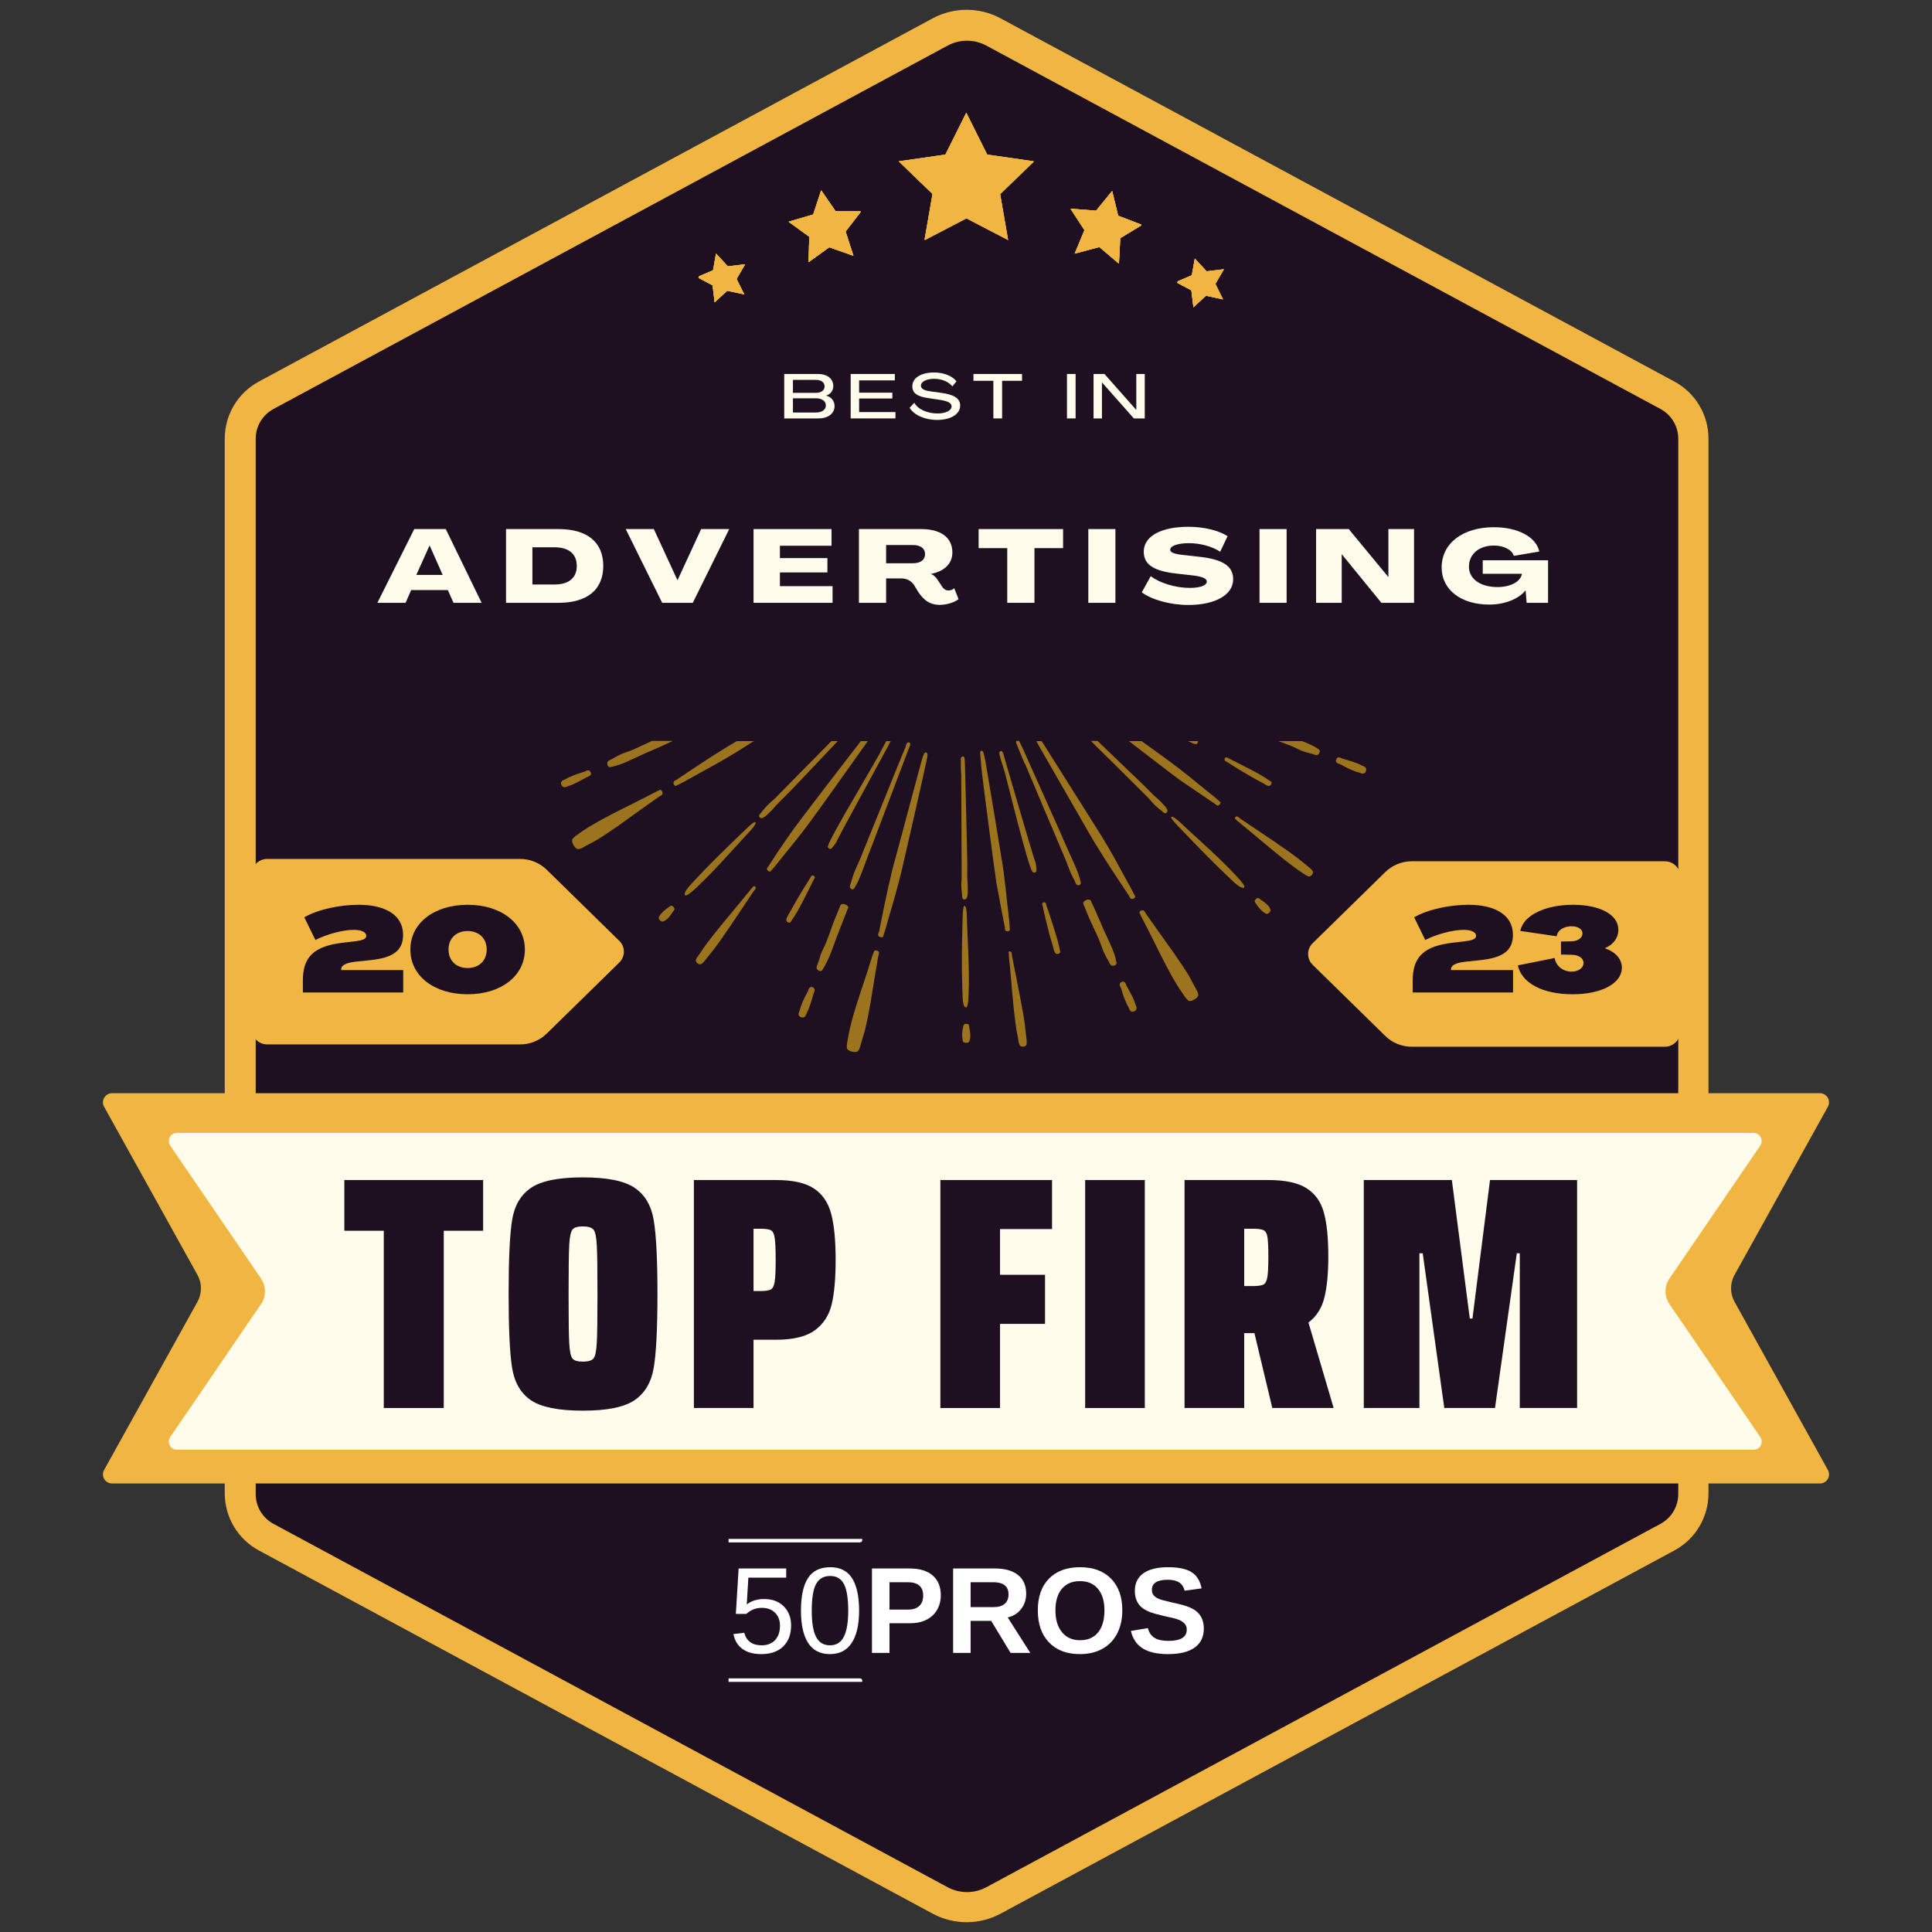
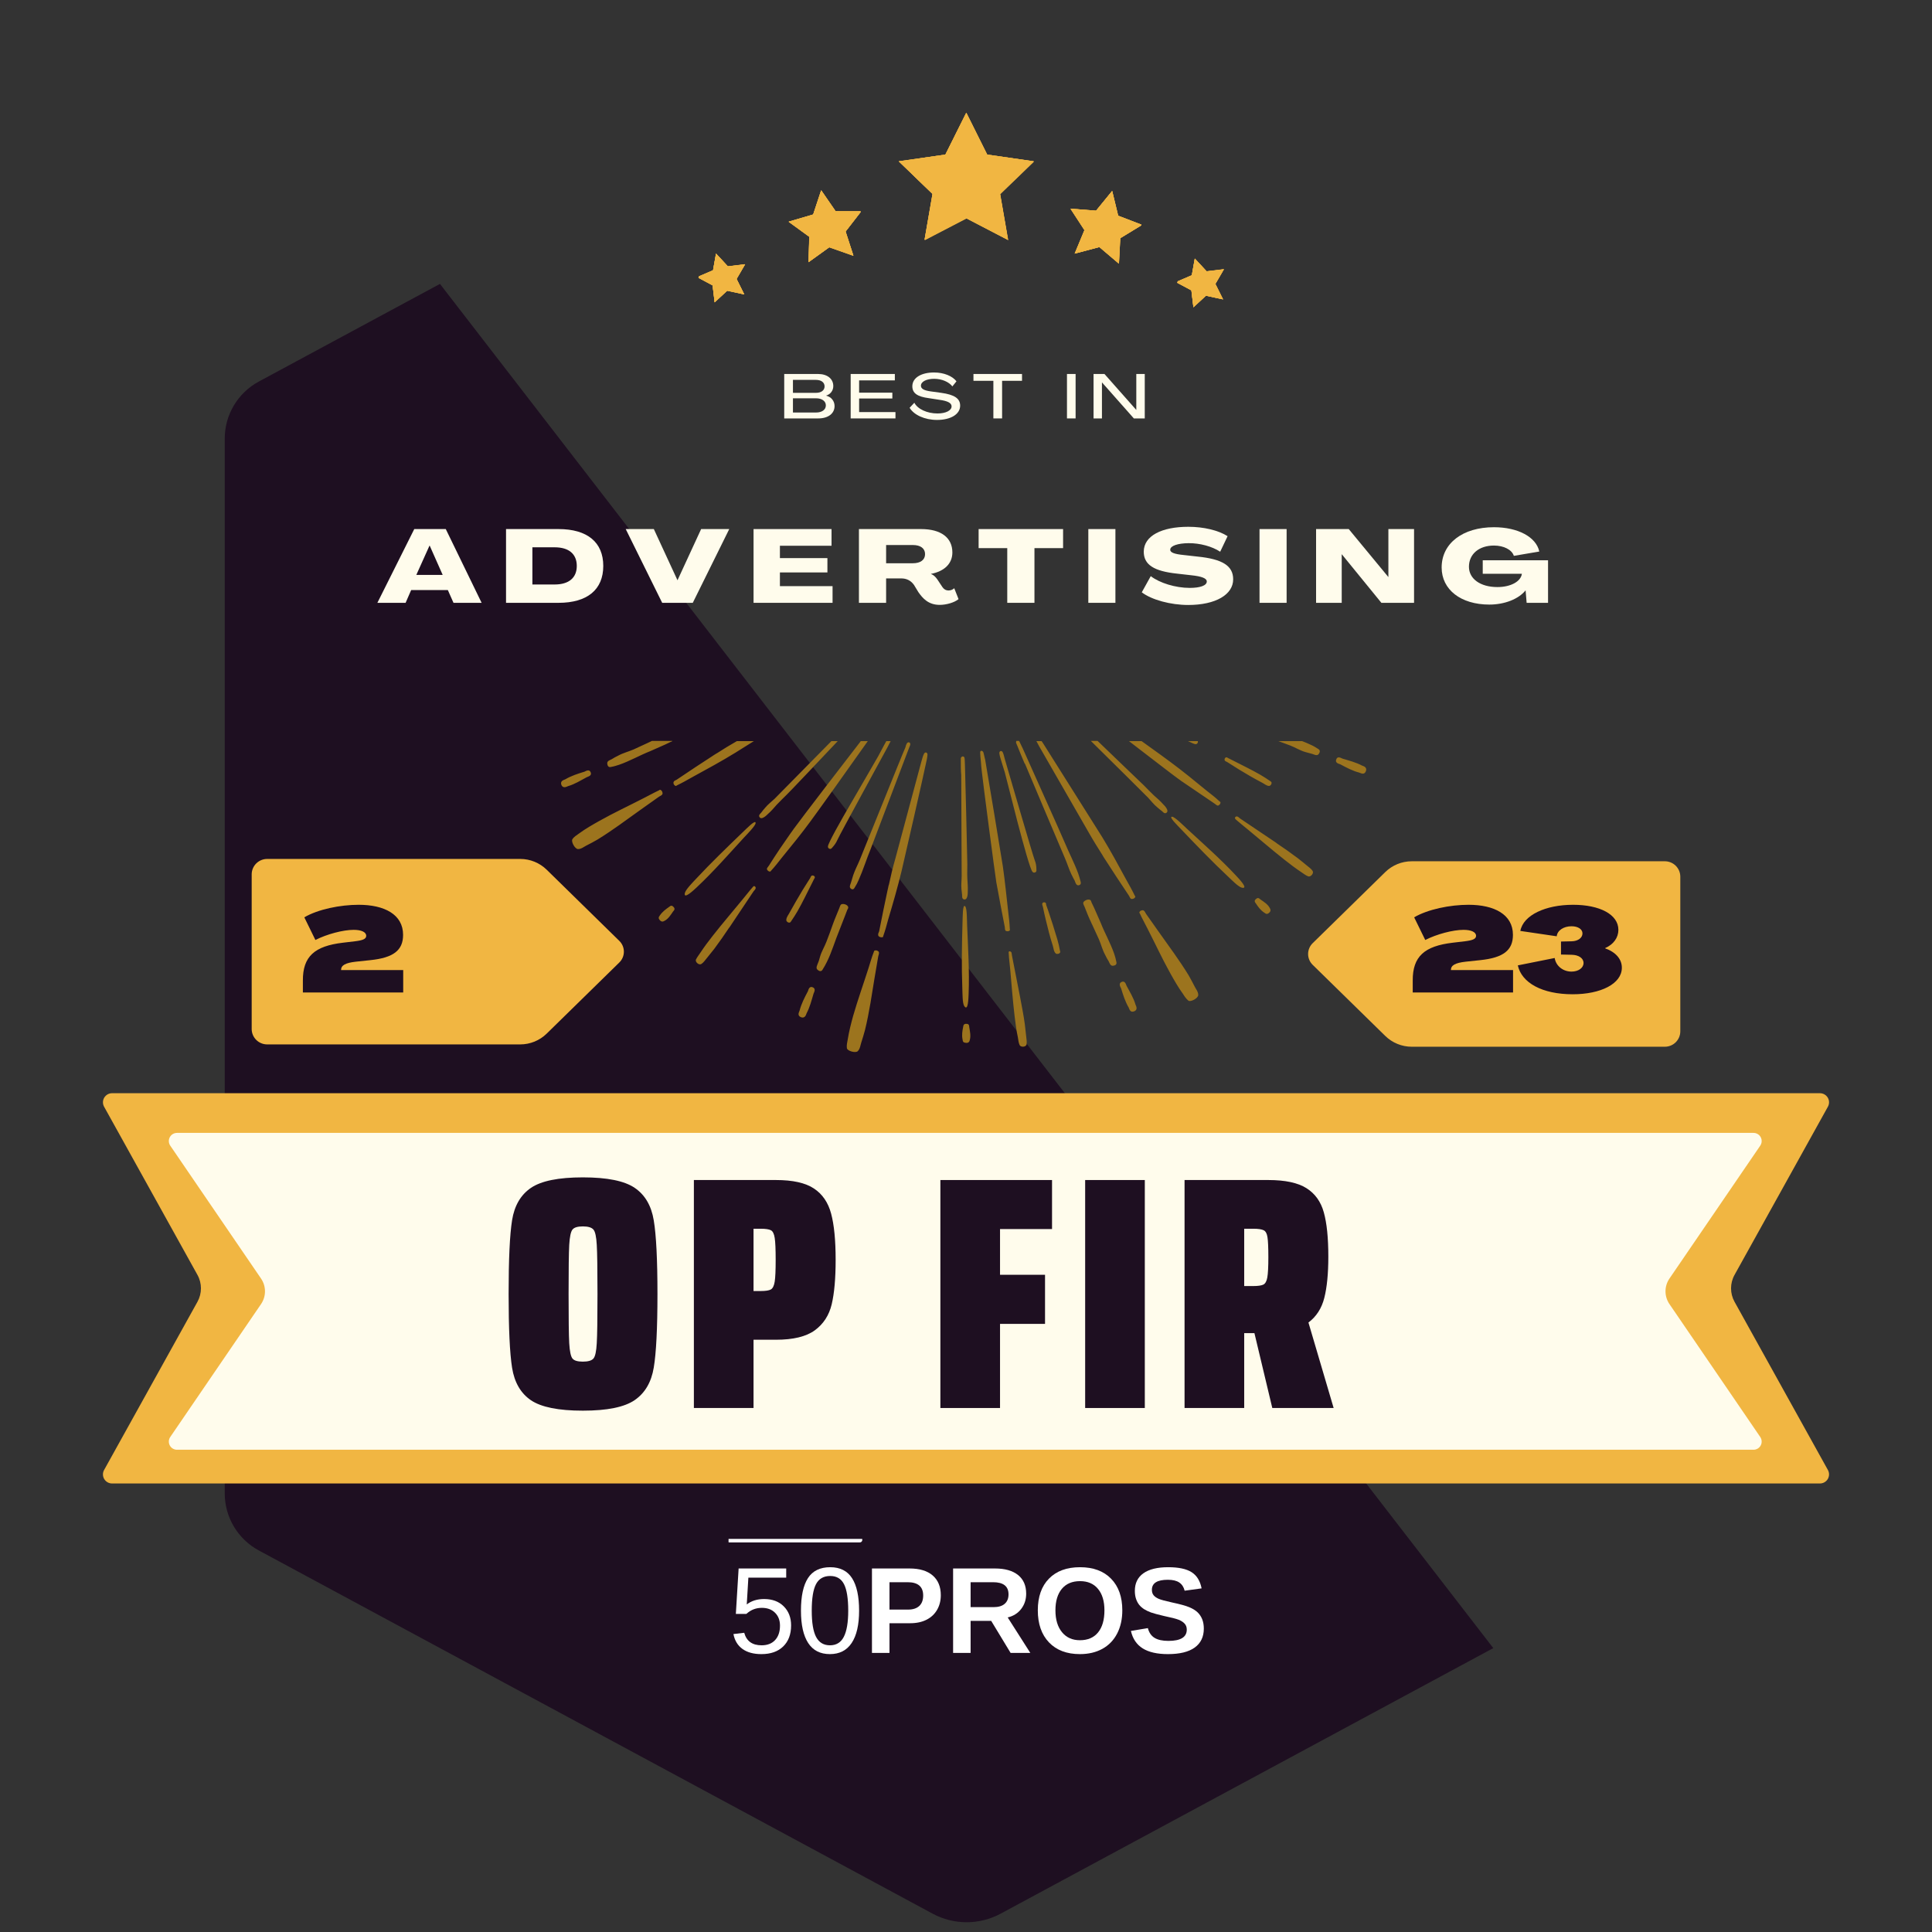
<svg xmlns="http://www.w3.org/2000/svg" width="500" zoomAndPan="magnify" viewBox="0 0 375 375" height="500" preserveAspectRatio="xMidYMid meet" version="1.0">
  <rect x="0" y="0" width="375" height="375" fill="#333333" stroke="none" />
  <defs>
    <g />
    <clipPath id="id1">
-       <path d="M 43.621 1 L 331.621 1 L 331.621 374 L 43.621 374 Z M 43.621 1 " clip-rule="nonzero" />
+       <path d="M 43.621 1 L 331.621 374 L 43.621 374 Z M 43.621 1 " clip-rule="nonzero" />
    </clipPath>
    <clipPath id="id2">
-       <path d="M 43.621 1 L 331.621 1 L 331.621 373.574 L 43.621 373.574 Z M 43.621 1 " clip-rule="nonzero" />
-     </clipPath>
+       </clipPath>
    <clipPath id="id3">
      <path d="M 194.23 3.562 L 325.016 74.062 C 329.082 76.258 331.621 80.508 331.621 85.133 L 331.621 289.867 C 331.621 294.492 329.082 298.742 325.016 300.938 L 194.23 371.438 C 190.105 373.66 185.137 373.66 181.016 371.438 L 50.23 300.938 C 46.16 298.742 43.621 294.492 43.621 289.867 L 43.621 85.133 C 43.621 80.508 46.16 76.258 50.23 74.062 L 181.016 3.562 C 185.137 1.34 190.105 1.34 194.23 3.562 " clip-rule="nonzero" />
    </clipPath>
    <clipPath id="id4">
      <path d="M 19 212.191 L 356 212.191 L 356 287.941 L 19 287.941 Z M 19 212.191 " clip-rule="nonzero" />
    </clipPath>
    <clipPath id="id5">
      <path d="M 32 219.895 L 342 219.895 L 342 281.395 L 32 281.395 Z M 32 219.895 " clip-rule="nonzero" />
    </clipPath>
    <clipPath id="id6">
      <path d="M 174.449 21.883 L 200.699 21.883 L 200.699 46.633 L 174.449 46.633 Z M 174.449 21.883 " clip-rule="nonzero" />
    </clipPath>
    <clipPath id="id7">
      <path d="M 85.527 143.008 L 292.527 143.008 L 292.527 204.449 L 85.527 204.449 Z M 85.527 143.008 " clip-rule="nonzero" />
    </clipPath>
    <clipPath id="id8">
      <path d="M 48.852 166.719 L 122 166.719 L 122 202.719 L 48.852 202.719 Z M 48.852 166.719 " clip-rule="nonzero" />
    </clipPath>
    <clipPath id="id9">
      <path d="M 253 167.172 L 326.145 167.172 L 326.145 203.172 L 253 203.172 Z M 253 167.172 " clip-rule="nonzero" />
    </clipPath>
    <clipPath id="id10">
      <path d="M 153 36 L 168 36 L 168 51 L 153 51 Z M 153 36 " clip-rule="nonzero" />
    </clipPath>
    <clipPath id="id11">
      <path d="M 152.188 37.961 L 166.293 35.941 L 168.203 49.305 L 154.098 51.324 Z M 152.188 37.961 " clip-rule="nonzero" />
    </clipPath>
    <clipPath id="id12">
      <path d="M 166.434 35.922 L 152.324 37.941 L 154.238 51.305 L 168.344 49.285 Z M 166.434 35.922 " clip-rule="nonzero" />
    </clipPath>
    <clipPath id="id13">
      <path d="M 135 49 L 145 49 L 145 59 L 135 59 Z M 135 49 " clip-rule="nonzero" />
    </clipPath>
    <clipPath id="id14">
      <path d="M 137.508 48.648 L 146.66 52.008 L 143.559 60.457 L 134.406 57.094 Z M 137.508 48.648 " clip-rule="nonzero" />
    </clipPath>
    <clipPath id="id15">
      <path d="M 143.281 60.367 L 134.129 57.004 L 137.23 48.559 L 146.383 51.918 Z M 143.281 60.367 " clip-rule="nonzero" />
    </clipPath>
    <clipPath id="id16">
      <path d="M 207 37 L 222 37 L 222 52 L 207 52 Z M 207 37 " clip-rule="nonzero" />
    </clipPath>
    <clipPath id="id17">
      <path d="M 208.773 35.449 L 222.672 38.602 L 219.688 51.766 L 205.789 48.617 Z M 208.773 35.449 " clip-rule="nonzero" />
    </clipPath>
    <clipPath id="id18">
      <path d="M 222.809 38.633 L 208.914 35.48 L 205.926 48.648 L 219.824 51.797 Z M 222.809 38.633 " clip-rule="nonzero" />
    </clipPath>
    <clipPath id="id19">
      <path d="M 228 50 L 238 50 L 238 60 L 228 60 Z M 228 50 " clip-rule="nonzero" />
    </clipPath>
    <clipPath id="id20">
      <path d="M 230.438 49.613 L 239.594 52.973 L 236.488 61.422 L 227.336 58.059 Z M 230.438 49.613 " clip-rule="nonzero" />
    </clipPath>
    <clipPath id="id21">
      <path d="M 236.211 61.332 L 227.059 57.969 L 230.16 49.523 L 239.312 52.883 Z M 236.211 61.332 " clip-rule="nonzero" />
    </clipPath>
    <clipPath id="id22">
      <path d="M 219 304 L 233.66 304 L 233.66 322 L 219 322 Z M 219 304 " clip-rule="nonzero" />
    </clipPath>
    <clipPath id="id23">
-       <path d="M 141.41 325 L 168 325 L 168 326.449 L 141.41 326.449 Z M 141.41 325 " clip-rule="nonzero" />
-     </clipPath>
+       </clipPath>
    <clipPath id="id24">
      <path d="M 141.41 298.699 L 168 298.699 L 168 300 L 141.41 300 Z M 141.41 298.699 " clip-rule="nonzero" />
    </clipPath>
  </defs>
  <g clip-path="url(#id1)">
    <path fill="#1e0f21" d="M 194.23 3.562 L 325.016 74.062 C 329.082 76.258 331.621 80.508 331.621 85.133 L 331.621 289.867 C 331.621 294.492 329.082 298.742 325.016 300.938 L 194.23 371.438 C 190.105 373.66 185.137 373.66 181.016 371.438 L 50.23 300.938 C 46.16 298.742 43.621 294.492 43.621 289.867 L 43.621 85.133 C 43.621 80.508 46.16 76.258 50.23 74.062 L 181.016 3.562 C 185.137 1.34 190.105 1.34 194.23 3.562 " fill-opacity="1" fill-rule="nonzero" />
  </g>
  <g clip-path="url(#id2)">
    <g clip-path="url(#id3)">
      <path stroke-linecap="butt" transform="matrix(0.751, 0, 0, 0.751, 43.621, 0)" fill="none" stroke-linejoin="miter" d="M 200.641 4.745 L 374.872 98.66 C 380.289 101.585 383.672 107.246 383.672 113.407 L 383.672 386.139 C 383.672 392.3 380.289 397.962 374.872 400.886 L 200.641 494.801 C 195.145 497.762 188.526 497.762 183.036 494.801 L 8.805 400.886 C 3.382 397.962 -0 392.3 -0 386.139 L -0 113.407 C -0 107.246 3.382 101.585 8.805 98.66 L 183.036 4.745 C 188.526 1.785 195.145 1.785 200.641 4.745 " stroke="#f1b642" stroke-width="16" stroke-opacity="1" stroke-miterlimit="4" />
    </g>
  </g>
  <g clip-path="url(#id4)">
    <path fill="#f1b642" d="M 353.25 212.191 L 21.75 212.191 C 21.125 212.191 20.547 212.523 20.227 213.059 C 19.91 213.598 19.902 214.262 20.203 214.809 L 38.324 247.453 C 39.23 249.078 39.23 251.055 38.324 252.684 L 20.203 285.328 C 19.902 285.871 19.91 286.539 20.227 287.074 C 20.547 287.613 21.125 287.941 21.75 287.941 L 353.25 287.941 C 353.875 287.941 354.453 287.613 354.773 287.074 C 355.09 286.539 355.098 285.871 354.797 285.328 L 336.676 252.684 C 335.77 251.055 335.77 249.078 336.676 247.453 L 354.797 214.809 C 355.098 214.262 355.09 213.598 354.773 213.059 C 354.453 212.523 353.875 212.191 353.25 212.191 " fill-opacity="1" fill-rule="nonzero" />
  </g>
  <g clip-path="url(#id5)">
    <path fill="#fffcec" d="M 340.359 219.895 L 34.352 219.895 C 33.766 219.895 33.227 220.219 32.953 220.738 C 32.68 221.258 32.715 221.887 33.047 222.371 L 50.668 248.168 C 51.688 249.66 51.688 251.629 50.668 253.121 L 33.047 278.918 C 32.715 279.402 32.68 280.031 32.953 280.551 C 33.227 281.07 33.766 281.395 34.352 281.395 L 340.359 281.395 C 340.945 281.395 341.484 281.07 341.758 280.551 C 342.031 280.031 341.992 279.402 341.664 278.918 L 324.039 253.121 C 323.02 251.629 323.02 249.66 324.039 248.168 L 341.664 222.371 C 341.992 221.887 342.031 221.258 341.758 220.738 C 341.484 220.219 340.945 219.895 340.359 219.895 " fill-opacity="1" fill-rule="nonzero" />
  </g>
  <g clip-path="url(#id6)">
    <path fill="#f1b642" d="M 187.609 21.965 L 191.652 30.082 L 200.699 31.383 L 194.152 37.707 L 195.703 46.625 L 187.609 42.414 L 179.512 46.625 L 181.055 37.707 L 174.512 31.383 L 183.559 30.082 Z M 187.609 21.965 " fill-opacity="1" fill-rule="nonzero" />
    <path fill="#f1b642" d="M 187.547 21.887 L 191.598 30.004 L 200.645 31.305 L 194.094 37.629 L 195.641 46.547 L 187.547 42.336 L 179.453 46.547 L 181 37.629 L 174.449 31.305 L 183.496 30.004 Z M 187.547 21.887 " fill-opacity="1" fill-rule="nonzero" />
    <path fill="#f1b642" d="M 187.547 21.887 L 191.598 30.004 L 200.645 31.305 L 194.094 37.629 L 195.641 46.547 L 187.547 42.336 L 179.453 46.547 L 181 37.629 L 174.449 31.305 L 183.496 30.004 Z M 187.547 21.887 " fill-opacity="1" fill-rule="nonzero" />
    <path fill="#f1b642" d="M 187.547 21.887 L 191.598 30.004 L 200.645 31.305 L 194.094 37.629 L 195.641 46.547 L 187.547 42.336 L 179.453 46.547 L 181 37.629 L 174.449 31.305 L 183.496 30.004 Z M 187.547 21.887 " fill-opacity="1" fill-rule="nonzero" />
  </g>
  <g clip-path="url(#id7)">
    <path fill="#9c741e" d="M 290.375 117.434 C 290.332 117.434 290.25 117.434 290.207 117.434 C 288.855 117.434 287.5 117.52 286.105 117.477 C 285.516 117.434 284.922 117.52 284.328 117.602 C 284.16 117.645 283.867 117.645 283.781 117.816 C 283.695 118.027 283.867 118.113 284.035 118.156 C 285.176 118.492 286.527 118.281 287.711 118.281 C 287.711 118.281 287.711 118.281 287.797 118.281 C 288.559 118.324 289.363 118.324 290.121 118.324 C 290.293 118.324 290.504 118.324 290.715 118.324 L 289.488 120.316 C 288.473 120.273 287.461 120.273 286.445 120.273 C 283.23 120.316 279.973 120.402 276.762 120.527 C 275.621 120.57 274.438 120.57 273.297 120.656 C 273.211 120.656 273.125 120.656 273.039 120.699 C 272.785 120.824 272.914 121.082 273.125 121.164 C 273.336 121.207 273.633 121.164 273.887 121.207 C 276.637 121.293 279.383 121.375 282.133 121.461 C 281.922 121.461 281.965 121.461 282.895 121.504 C 283.23 121.504 283.188 121.504 283.02 121.504 C 284.836 121.547 286.656 121.59 288.473 121.59 C 288.559 121.59 288.684 121.59 288.77 121.59 L 287.375 123.793 C 287.289 123.793 287.164 123.793 287.078 123.793 C 286.148 123.793 285.258 123.793 284.328 123.836 C 283.355 123.836 282.344 123.879 281.371 123.879 C 280.441 123.879 279.551 123.836 278.664 123.879 C 278.453 123.879 276.719 123.879 277.059 124.387 C 277.184 124.602 277.734 124.559 277.945 124.559 C 278.367 124.602 278.75 124.602 279.172 124.641 C 280.102 124.684 281.031 124.602 281.922 124.602 C 282.895 124.602 283.867 124.641 284.879 124.641 C 285.516 124.641 286.148 124.641 286.824 124.641 L 285.133 127.355 C 284.035 127.355 282.934 127.312 281.879 127.312 C 278.41 127.355 274.945 127.441 271.52 127.57 C 270.293 127.609 269.066 127.609 267.883 127.695 C 267.797 127.695 267.672 127.695 267.629 127.738 C 267.375 127.867 267.5 128.121 267.711 128.203 C 267.969 128.289 268.305 128.203 268.559 128.246 C 271.52 128.332 274.52 128.418 277.48 128.5 C 277.184 128.5 277.141 128.5 278.242 128.5 C 278.621 128.5 278.582 128.5 278.367 128.5 C 280.312 128.543 282.258 128.586 284.203 128.586 C 284.289 128.586 284.371 128.586 284.414 128.586 L 282.895 131.004 C 282.047 131.004 281.16 131.004 280.312 131.004 C 277.945 131.047 275.621 130.961 273.254 131.047 C 272.66 131.09 272.066 131.09 271.52 131.172 C 271.309 131.172 270.801 131.215 271.012 131.555 C 271.18 131.809 271.941 131.727 272.195 131.766 C 272.746 131.809 273.254 131.809 273.801 131.852 C 274.945 131.895 276.086 131.809 277.27 131.809 C 278.496 131.809 279.723 131.852 280.988 131.852 C 281.453 131.852 281.922 131.852 282.387 131.852 L 278.832 137.492 C 277.902 137.535 276.973 137.535 276.086 137.492 C 275.492 137.449 274.902 137.535 274.309 137.617 C 274.141 137.66 273.844 137.66 273.758 137.832 C 273.676 138.043 273.844 138.129 274.016 138.172 C 275.156 138.512 276.508 138.297 277.691 138.297 C 277.691 138.297 277.691 138.297 277.777 138.297 C 277.945 138.297 278.156 138.297 278.324 138.297 L 276.762 140.758 L 101.379 140.758 L 100.406 139.188 C 100.699 139.188 101 139.188 101.293 139.188 C 104.508 139.145 107.762 139.059 110.977 138.934 C 112.117 138.891 113.301 138.891 114.441 138.809 C 114.527 138.809 114.613 138.809 114.695 138.762 C 114.949 138.637 114.824 138.383 114.613 138.297 C 114.402 138.254 114.105 138.297 113.852 138.254 C 111.102 138.172 108.355 138.086 105.605 138 C 105.816 138 105.773 138 104.844 137.957 C 104.508 137.957 104.551 137.957 104.719 137.957 C 103.027 137.914 101.336 137.875 99.602 137.914 L 98.078 135.543 C 99.391 135.543 100.742 135.457 102.055 135.5 C 102.645 135.543 103.238 135.457 103.832 135.371 C 104 135.328 104.293 135.328 104.379 135.16 C 104.465 134.945 104.293 134.863 104.125 134.82 C 102.984 134.48 101.633 134.695 100.449 134.695 C 100.449 134.695 100.449 134.695 100.363 134.695 C 99.602 134.652 98.797 134.652 98.039 134.652 C 97.867 134.652 97.699 134.652 97.531 134.652 L 96.305 132.699 C 96.98 132.699 97.656 132.699 98.336 132.699 C 101.547 132.656 104.805 132.574 108.016 132.445 C 109.156 132.402 110.34 132.402 111.484 132.316 C 111.57 132.316 111.652 132.316 111.738 132.273 C 111.992 132.148 111.863 131.895 111.652 131.809 C 111.441 131.766 111.145 131.809 110.891 131.766 C 108.145 131.684 105.395 131.598 102.645 131.512 C 102.859 131.512 102.816 131.512 101.887 131.469 C 101.547 131.469 101.59 131.469 101.758 131.469 C 99.941 131.426 98.121 131.387 96.305 131.387 C 96.051 131.387 95.797 131.387 95.543 131.387 L 94.105 129.094 C 94.781 129.094 95.414 129.055 96.094 129.094 C 97.023 129.094 97.91 129.137 98.797 129.094 C 99.008 129.094 100.742 129.094 100.406 128.586 C 100.277 128.375 99.73 128.418 99.52 128.418 C 99.094 128.375 98.715 128.375 98.293 128.332 C 97.359 128.289 96.43 128.375 95.543 128.375 C 94.91 128.375 94.273 128.375 93.598 128.332 L 91.906 125.617 C 92.371 125.617 92.879 125.617 93.344 125.617 C 96.812 125.574 100.277 125.488 103.703 125.363 C 104.93 125.32 106.156 125.32 107.34 125.238 C 107.426 125.238 107.551 125.238 107.594 125.191 C 107.848 125.066 107.719 124.812 107.508 124.727 C 107.254 124.641 106.918 124.727 106.664 124.684 C 103.66 124.602 100.699 124.516 97.699 124.43 C 97.996 124.43 98.039 124.43 96.938 124.43 C 96.559 124.43 96.602 124.43 96.812 124.43 C 94.91 124.387 93.008 124.344 91.102 124.344 L 89.582 121.93 C 89.668 121.93 89.707 121.93 89.75 121.93 C 90.172 121.93 90.598 121.93 91.02 121.93 C 92.16 121.93 93.301 121.93 94.402 121.93 C 96.77 121.887 99.094 121.973 101.461 121.887 C 102.055 121.844 102.645 121.844 103.195 121.758 C 103.406 121.758 103.914 121.715 103.703 121.375 C 103.535 121.125 102.773 121.207 102.52 121.164 C 101.969 121.125 101.461 121.125 100.914 121.082 C 99.77 121.035 98.629 121.125 97.445 121.125 C 96.219 121.125 94.992 121.082 93.723 121.082 C 92.5 121.035 91.273 121.082 90.047 121.082 C 89.793 121.082 89.496 121.035 89.242 121.082 C 89.16 121.082 89.117 121.125 89.031 121.164 L 87.508 118.703 C 88.777 118.703 90.047 118.621 91.359 118.664 C 91.949 118.703 92.543 118.621 93.133 118.535 C 93.301 118.492 93.598 118.492 93.684 118.324 C 93.766 118.113 93.598 118.027 93.43 117.984 C 92.289 117.645 90.934 117.855 89.75 117.855 C 89.75 117.855 89.75 117.855 89.668 117.855 C 88.906 117.816 88.102 117.816 87.34 117.816 C 87.297 117.816 87.258 117.816 87.172 117.816 L 88.398 115.82 C 89.285 115.82 90.129 115.863 91.02 115.82 C 94.234 115.777 97.488 115.695 100.699 115.566 C 101.844 115.523 103.027 115.523 104.168 115.441 C 104.254 115.441 104.336 115.441 104.422 115.398 C 104.676 115.27 104.551 115.016 104.336 114.93 C 104.125 114.887 103.832 114.93 103.578 114.887 C 100.828 114.805 98.078 114.719 95.332 114.633 C 95.543 114.633 95.5 114.633 94.57 114.59 C 94.234 114.59 94.273 114.59 94.445 114.59 C 92.668 114.551 90.891 114.508 89.117 114.508 L 90.512 112.301 C 91.359 112.301 92.246 112.301 93.09 112.301 C 94.062 112.301 95.078 112.258 96.051 112.258 C 96.98 112.258 97.867 112.301 98.758 112.258 C 98.969 112.258 100.699 112.258 100.363 111.75 C 100.238 111.539 99.688 111.582 99.477 111.582 C 99.051 111.539 98.672 111.539 98.25 111.496 C 97.316 111.453 96.387 111.539 95.5 111.539 C 94.527 111.539 93.555 111.496 92.543 111.496 C 92.031 111.496 91.527 111.496 91.02 111.496 L 92.711 108.824 C 93.641 108.824 94.613 108.824 95.586 108.824 C 99.051 108.781 102.52 108.699 105.945 108.57 C 107.172 108.527 108.398 108.527 109.578 108.441 C 109.664 108.441 109.793 108.441 109.836 108.402 C 110.09 108.273 109.961 108.02 109.75 107.934 C 109.496 107.848 109.156 107.934 108.906 107.891 C 105.945 107.805 102.941 107.723 99.98 107.637 C 100.277 107.637 100.32 107.637 99.223 107.637 C 98.84 107.637 98.883 107.637 99.094 107.637 C 97.234 107.594 95.332 107.555 93.473 107.555 L 94.992 105.133 C 95.715 105.133 96.43 105.133 97.148 105.133 C 99.52 105.094 101.844 105.176 104.211 105.094 C 104.805 105.051 105.395 105.051 105.945 104.965 C 106.156 104.965 106.664 104.922 106.453 104.586 C 106.285 104.328 105.523 104.414 105.27 104.371 C 104.719 104.328 104.211 104.328 103.66 104.285 C 102.52 104.246 101.379 104.328 100.195 104.328 C 98.969 104.328 97.742 104.285 96.473 104.285 C 96.137 104.285 95.84 104.285 95.5 104.285 L 99.051 98.648 C 99.812 98.648 100.617 98.605 101.379 98.648 C 101.547 98.648 101.672 98.648 101.844 98.648 C 102.309 98.648 102.73 98.605 103.195 98.52 C 103.363 98.477 103.66 98.477 103.746 98.309 C 103.832 98.094 103.66 98.012 103.492 97.969 C 102.688 97.715 101.801 97.758 100.914 97.801 C 100.531 97.801 100.152 97.84 99.812 97.84 C 99.812 97.84 99.812 97.84 99.73 97.84 C 99.688 97.84 99.645 97.84 99.602 97.84 C 99.645 97.84 99.688 97.84 99.73 97.84 C 99.77 97.84 99.77 97.84 99.812 97.84 C 99.77 97.84 99.688 97.84 99.559 97.84 L 101.125 95.34 L 276.68 95.34 L 277.648 96.906 C 277.184 96.906 276.762 96.906 276.297 96.906 C 273.082 96.949 269.828 97.035 266.613 97.164 C 265.473 97.203 264.289 97.203 263.148 97.289 C 263.062 97.289 262.977 97.289 262.895 97.332 C 262.641 97.461 262.766 97.715 262.977 97.801 C 263.188 97.84 263.484 97.801 263.738 97.84 C 266.488 97.926 269.234 98.012 271.984 98.094 C 271.773 98.094 271.816 98.094 272.746 98.137 C 273.082 98.137 273.039 98.137 272.871 98.137 C 274.688 98.18 276.508 98.223 278.324 98.223 C 278.367 98.223 278.367 98.223 278.41 98.223 L 279.891 100.598 C 279.762 100.598 279.68 100.598 279.551 100.598 C 278.199 100.598 276.848 100.68 275.449 100.641 C 274.859 100.598 274.266 100.68 273.676 100.77 C 273.508 100.809 273.211 100.809 273.125 100.98 C 273.039 101.191 273.211 101.277 273.379 101.316 C 274.52 101.656 275.875 101.445 277.059 101.445 C 277.059 101.445 277.059 101.445 277.141 101.445 C 277.902 101.488 278.707 101.488 279.469 101.488 C 279.762 101.488 280.102 101.531 280.441 101.488 L 281.664 103.438 C 280.863 103.438 280.016 103.398 279.215 103.438 C 276 103.48 272.746 103.566 269.531 103.691 C 268.391 103.734 267.207 103.734 266.066 103.82 C 265.98 103.82 265.895 103.82 265.809 103.863 C 265.559 103.988 265.684 104.246 265.895 104.328 C 266.109 104.371 266.402 104.328 266.656 104.371 C 269.402 104.457 272.152 104.543 274.902 104.625 C 274.688 104.625 274.73 104.625 275.66 104.668 C 276 104.668 275.957 104.668 275.789 104.668 C 277.609 104.711 279.426 104.754 281.242 104.754 C 281.625 104.754 282.047 104.754 282.426 104.711 L 283.867 107 C 283.062 107 282.258 107.043 281.453 107.043 C 280.523 107.043 279.637 107 278.75 107.043 C 278.539 107.043 276.805 107.043 277.141 107.555 C 277.27 107.766 277.82 107.723 278.031 107.723 C 278.453 107.766 278.832 107.766 279.258 107.805 C 280.188 107.848 281.117 107.766 282.004 107.766 C 282.809 107.766 283.57 107.805 284.371 107.805 L 286.062 110.52 C 285.43 110.52 284.797 110.52 284.203 110.52 C 280.734 110.562 277.27 110.648 273.844 110.773 C 272.617 110.816 271.395 110.816 270.207 110.902 C 270.125 110.902 269.996 110.902 269.953 110.945 C 269.703 111.07 269.828 111.328 270.039 111.41 C 270.293 111.496 270.633 111.41 270.883 111.453 C 273.887 111.539 276.848 111.621 279.848 111.707 C 279.551 111.707 279.512 111.707 280.609 111.707 C 280.988 111.707 280.949 111.707 280.734 111.707 C 282.68 111.75 284.625 111.793 286.57 111.793 C 286.656 111.793 286.781 111.793 286.867 111.793 L 288.43 114.297 C 288.391 114.297 288.391 114.25 288.348 114.25 C 288.18 114.211 287.922 114.211 287.754 114.211 C 287.332 114.211 286.91 114.211 286.488 114.211 C 285.344 114.211 284.203 114.211 283.105 114.211 C 280.734 114.25 278.41 114.168 276.043 114.25 C 275.449 114.297 274.859 114.297 274.309 114.379 C 274.098 114.379 273.59 114.422 273.801 114.762 C 273.973 115.016 274.73 114.93 274.988 114.973 C 275.535 115.016 276.043 115.016 276.594 115.059 C 277.734 115.102 278.875 115.016 280.059 115.016 C 281.285 115.016 282.512 115.059 283.781 115.059 C 285.008 115.102 286.234 115.059 287.461 115.059 C 287.711 115.059 288.008 115.102 288.262 115.059 C 288.516 115.016 288.684 114.805 288.684 114.59 Z M 292.32 118.156 L 292.109 117.816 L 277.648 94.832 L 277.648 94.363 L 100.406 94.363 L 100.406 94.832 L 85.734 118.156 L 85.945 118.492 L 100.406 141.48 L 100.406 141.945 L 277.691 141.945 L 277.691 141.48 Z M 261.668 137.574 C 261.793 137.535 261.965 137.574 262.09 137.535 C 262.895 137.492 263.695 137.449 264.457 137.449 C 265.809 137.449 267.121 137.449 268.473 137.492 C 269.152 137.492 269.828 137.492 270.504 137.535 C 270.547 137.535 270.59 137.535 270.801 137.535 C 271.223 137.535 271.605 137.574 272.027 137.574 C 272.152 137.574 272.363 137.535 272.492 137.574 C 272.785 137.66 272.703 137.914 272.449 137.957 C 272.238 138 271.984 137.957 271.73 138 C 271.223 138 270.758 138.043 270.25 138.043 C 268.898 138.086 267.586 138.086 266.234 138.086 C 265.305 138.086 264.418 138.086 263.484 138.086 C 262.938 138.086 262.258 138.172 261.711 138 C 261.457 137.914 261.414 137.66 261.668 137.574 Z M 270.293 134.777 C 270.125 134.734 269.953 134.652 270.039 134.438 C 270.125 134.227 270.418 134.27 270.59 134.227 C 271.18 134.141 271.773 134.098 272.363 134.098 C 273.719 134.184 275.07 134.059 276.465 134.059 C 276.93 134.059 277.438 134.016 277.902 134.059 C 278.41 134.141 278.453 134.82 277.902 134.906 C 277.438 134.988 276.891 134.906 276.379 134.906 C 275.621 134.906 274.816 134.863 274.055 134.863 C 273.973 134.863 273.93 134.863 273.973 134.863 C 272.785 134.906 271.477 135.117 270.293 134.777 Z M 273.973 134.906 C 274.016 134.906 274.016 134.906 274.055 134.906 C 274.859 134.945 274.055 134.906 273.973 134.906 Z M 272.324 107.215 C 273.211 107.086 274.098 107.172 274.988 107.215 C 275.156 107.215 275.621 107.172 275.703 107.383 C 275.832 107.68 275.281 107.68 275.113 107.68 C 274.266 107.766 273.336 107.805 272.492 107.723 C 272.324 107.723 271.898 107.723 271.816 107.555 C 271.605 107.297 272.109 107.254 272.324 107.215 Z M 277.566 138.172 C 277.609 138.172 277.609 138.172 277.648 138.172 C 278.453 138.211 277.648 138.172 277.566 138.172 Z M 280.906 131.727 C 281.707 131.727 280.059 131.727 280.906 131.727 Z M 266.781 134.27 C 267.207 134.27 267.586 134.312 268.012 134.312 C 268.137 134.312 268.348 134.27 268.473 134.312 C 268.77 134.395 268.688 134.652 268.434 134.695 C 268.223 134.734 267.969 134.695 267.711 134.734 C 265.895 134.777 264.035 134.82 262.215 134.82 C 261.285 134.82 260.398 134.82 259.469 134.82 C 258.918 134.82 258.242 134.906 257.691 134.734 C 257.441 134.652 257.398 134.395 257.652 134.312 C 257.777 134.27 257.945 134.312 258.074 134.27 C 258.875 134.227 259.68 134.184 260.441 134.184 C 262.469 134.184 264.457 134.184 266.488 134.227 C 266.531 134.27 266.613 134.27 266.781 134.27 Z M 268.18 107.805 C 268.094 107.805 267.926 107.805 267.797 107.766 C 267.672 107.766 267.543 107.723 267.5 107.637 C 267.289 107.297 267.84 107.254 268.012 107.254 C 268.77 107.172 269.574 107.215 270.375 107.254 C 270.504 107.254 270.59 107.254 270.715 107.254 C 270.883 107.254 271.352 107.215 271.434 107.426 C 271.562 107.723 271.012 107.723 270.844 107.723 C 269.953 107.805 269.066 107.848 268.18 107.805 Z M 266.191 124.43 C 266.023 124.43 265.598 124.43 265.516 124.262 C 265.305 123.922 265.852 123.879 266.023 123.879 C 266.91 123.754 267.84 123.836 268.688 123.879 C 268.855 123.879 269.32 123.836 269.402 124.047 C 269.531 124.344 268.98 124.344 268.812 124.344 C 267.926 124.43 267.039 124.516 266.191 124.43 Z M 268.434 131.555 C 266.996 131.598 265.559 131.684 264.078 131.598 C 263.867 131.598 262.938 131.684 262.895 131.344 C 262.852 130.961 263.867 131.047 264.078 131.004 C 265.516 130.918 266.953 131.004 268.434 131.047 C 268.602 131.047 269.574 130.961 269.617 131.301 C 269.617 131.641 268.602 131.555 268.434 131.555 Z M 282.176 118.07 C 281.965 118.113 281.707 118.07 281.453 118.113 C 279.637 118.156 277.777 118.195 275.957 118.195 C 275.027 118.195 274.141 118.195 273.211 118.195 C 272.66 118.195 271.984 118.281 271.434 118.113 C 271.18 118.027 271.137 117.773 271.395 117.688 C 271.52 117.645 271.688 117.688 271.816 117.645 C 272.617 117.602 273.422 117.559 274.184 117.559 C 276.211 117.559 278.199 117.559 280.23 117.602 C 280.273 117.602 280.312 117.602 280.523 117.602 C 280.949 117.602 281.328 117.645 281.75 117.645 C 281.879 117.645 282.09 117.602 282.215 117.645 C 282.469 117.773 282.387 118.027 282.176 118.07 Z M 271.223 114.887 C 269.785 114.93 268.348 115.016 266.867 114.93 C 266.656 114.93 265.727 115.016 265.684 114.676 C 265.641 114.297 266.656 114.379 266.867 114.34 C 268.305 114.25 269.742 114.34 271.223 114.379 C 271.395 114.379 272.363 114.297 272.406 114.633 C 272.406 114.973 271.395 114.887 271.223 114.887 Z M 283.652 115.102 C 284.5 115.102 282.852 115.059 283.652 115.102 Z M 272.195 123.879 C 273.082 123.754 273.973 123.836 274.859 123.879 C 275.027 123.879 275.492 123.836 275.578 124.047 C 275.703 124.344 275.156 124.344 274.988 124.344 C 274.141 124.43 273.211 124.473 272.363 124.387 C 272.195 124.387 271.773 124.387 271.688 124.219 C 271.477 123.922 272.027 123.879 272.195 123.879 Z M 287.672 118.281 C 287.711 118.281 287.711 118.281 287.754 118.281 C 288.559 118.281 287.754 118.281 287.672 118.281 Z M 284.836 124.559 C 285.516 124.602 284.203 124.559 284.836 124.559 Z M 277.102 101.617 C 277.141 101.617 277.141 101.617 277.184 101.617 C 277.945 101.656 277.141 101.656 277.102 101.617 Z M 263.02 101.531 C 262.469 101.531 261.793 101.617 261.246 101.445 C 260.992 101.359 260.949 101.105 261.203 101.02 C 261.328 100.98 261.496 101.02 261.625 100.98 C 262.426 100.938 263.23 100.895 263.992 100.895 C 266.023 100.895 268.012 100.895 270.039 100.938 C 270.082 100.938 270.125 100.938 270.336 100.938 C 270.758 100.938 271.137 100.98 271.562 100.98 C 271.688 100.98 271.898 100.938 272.027 100.98 C 272.324 101.062 272.238 101.316 271.984 101.359 C 271.773 101.402 271.52 101.359 271.266 101.402 C 269.445 101.445 267.586 101.488 265.77 101.488 C 264.84 101.574 263.906 101.574 263.02 101.531 Z M 107.34 101.531 C 107.508 101.574 107.676 101.656 107.594 101.871 C 107.508 102.082 107.215 102.039 107.043 102.082 C 106.453 102.164 105.859 102.207 105.27 102.207 C 103.914 102.125 102.562 102.25 101.168 102.25 C 100.699 102.25 100.195 102.293 99.73 102.25 C 99.223 102.164 99.18 101.488 99.73 101.402 C 100.195 101.316 100.742 101.402 101.25 101.402 C 102.012 101.402 102.816 101.445 103.578 101.445 C 103.66 101.445 103.703 101.445 103.66 101.445 C 104.844 101.402 106.156 101.191 107.34 101.531 Z M 111.441 111.879 C 111.609 111.879 112.031 111.879 112.117 112.047 C 112.328 112.387 111.781 112.43 111.609 112.43 C 110.723 112.555 109.793 112.473 108.945 112.43 C 108.777 112.43 108.312 112.473 108.227 112.258 C 108.102 111.961 108.648 111.961 108.82 111.961 C 109.664 111.879 110.598 111.793 111.441 111.879 Z M 109.199 104.797 C 110.637 104.754 112.074 104.668 113.555 104.754 C 113.766 104.754 114.695 104.668 114.738 105.008 C 114.781 105.391 113.766 105.305 113.555 105.348 C 112.117 105.434 110.68 105.348 109.199 105.305 C 109.031 105.305 108.059 105.391 108.016 105.051 C 108.016 104.668 109.031 104.797 109.199 104.797 Z M 103.66 101.402 C 103.621 101.402 103.621 101.402 103.578 101.402 C 102.773 101.359 103.578 101.402 103.66 101.402 Z M 119.938 101.996 C 119.812 102.039 119.645 101.996 119.516 102.039 C 118.797 102.082 118.078 102.082 117.316 102.125 C 117.234 102.125 117.191 102.125 117.105 102.125 C 115.078 102.125 113.09 102.125 111.059 102.082 C 111.02 102.082 110.977 102.082 110.766 102.082 C 110.34 102.082 109.961 102.039 109.539 102.039 C 109.41 102.039 109.199 102.082 109.074 102.039 C 108.777 101.953 108.863 101.699 109.117 101.656 C 109.328 101.617 109.578 101.656 109.836 101.617 C 111.145 101.574 112.457 101.574 113.766 101.531 C 114.316 101.531 114.824 101.531 115.375 101.531 C 116.305 101.531 117.191 101.531 118.121 101.531 C 118.672 101.531 119.348 101.445 119.898 101.617 C 120.191 101.656 120.234 101.914 119.938 101.996 Z M 115.922 98.73 C 115.797 98.773 115.625 98.73 115.5 98.773 C 114.695 98.816 113.895 98.859 113.133 98.859 C 112.75 98.859 112.414 98.859 112.031 98.859 C 110.383 98.859 108.734 98.859 107.086 98.816 C 107.043 98.816 107 98.816 106.789 98.816 C 106.367 98.816 105.984 98.773 105.562 98.773 C 105.438 98.773 105.227 98.816 105.098 98.773 C 104.805 98.688 104.887 98.434 105.141 98.391 C 105.352 98.348 105.605 98.391 105.859 98.348 C 107.297 98.309 108.734 98.266 110.129 98.266 C 110.555 98.266 110.934 98.266 111.355 98.266 C 112.285 98.266 113.176 98.266 114.105 98.266 C 114.652 98.266 115.332 98.18 115.883 98.348 C 116.176 98.391 116.219 98.648 115.922 98.73 Z M 109.453 128.543 C 109.621 128.543 110.047 128.543 110.129 128.715 C 110.129 128.758 110.129 128.758 110.172 128.758 C 110.301 129.012 109.836 129.055 109.664 129.094 C 108.863 129.18 108.059 129.137 107.254 129.094 C 107.172 129.094 107.086 129.094 106.957 129.094 C 106.789 129.094 106.324 129.137 106.242 128.926 C 106.113 128.629 106.664 128.629 106.832 128.629 C 107.676 128.5 108.566 128.457 109.453 128.543 Z M 106.41 121.418 C 107.848 121.375 109.285 121.293 110.766 121.375 C 110.977 121.375 111.906 121.293 111.949 121.633 C 111.992 122.012 110.977 121.93 110.766 121.973 C 109.328 122.055 107.891 121.973 106.41 121.93 C 106.242 121.93 105.27 122.012 105.227 121.672 C 105.227 121.336 106.242 121.418 106.41 121.418 Z M 106.242 118.664 C 106.113 118.703 105.945 118.664 105.816 118.703 C 105.016 118.746 104.211 118.789 103.449 118.789 C 101.422 118.789 99.434 118.789 97.402 118.746 C 97.359 118.746 97.316 118.746 97.105 118.746 C 96.684 118.746 96.305 118.703 95.883 118.703 C 95.754 118.703 95.543 118.746 95.414 118.703 C 95.121 118.621 95.203 118.367 95.457 118.324 C 95.672 118.281 95.926 118.324 96.176 118.281 C 97.996 118.238 99.855 118.195 101.672 118.195 C 102.605 118.195 103.492 118.195 104.422 118.195 C 104.973 118.195 105.648 118.113 106.199 118.281 C 106.453 118.281 106.535 118.535 106.242 118.664 Z M 93.938 121.25 C 93.133 121.207 94.781 121.25 93.938 121.25 Z M 105.438 112.473 C 104.551 112.598 103.621 112.516 102.773 112.473 C 102.605 112.473 102.141 112.516 102.055 112.301 C 101.93 112.004 102.477 112.004 102.645 112.004 C 103.492 111.918 104.422 111.879 105.27 111.961 C 105.438 111.961 105.859 111.961 105.945 112.133 C 106.156 112.387 105.605 112.43 105.438 112.473 Z M 114.613 134.777 C 115.164 134.777 115.84 134.695 116.387 134.863 C 116.641 134.945 116.684 135.203 116.43 135.285 C 116.305 135.328 116.133 135.285 116.008 135.328 C 115.203 135.371 114.402 135.414 113.641 135.414 C 111.609 135.414 109.621 135.414 107.594 135.371 C 107.551 135.371 107.508 135.371 107.297 135.371 C 106.875 135.371 106.496 135.328 106.07 135.328 C 105.945 135.328 105.734 135.371 105.605 135.328 C 105.312 135.242 105.395 134.988 105.648 134.945 C 105.859 134.906 106.113 134.945 106.367 134.906 C 108.188 134.863 110.047 134.82 111.863 134.82 C 112.793 134.777 113.684 134.777 114.613 134.777 Z M 105.312 129.094 C 104.422 129.223 103.492 129.137 102.645 129.094 C 102.477 129.094 102.012 129.137 101.93 128.926 C 101.801 128.629 102.352 128.629 102.52 128.629 C 103.363 128.543 104.293 128.5 105.141 128.586 C 105.312 128.586 105.734 128.586 105.816 128.758 C 106.027 129.012 105.48 129.055 105.312 129.094 Z M 89.918 118.027 C 89.879 118.027 89.879 118.027 89.836 118.027 C 89.074 118.027 89.836 118.027 89.918 118.027 Z M 100.531 134.695 C 100.488 134.695 100.488 134.695 100.449 134.695 C 99.688 134.652 100.449 134.695 100.531 134.695 Z M 96.727 104.586 C 95.926 104.586 97.574 104.625 96.727 104.586 Z M 92.793 111.75 C 92.117 111.75 93.43 111.75 92.793 111.75 Z M 252.832 88.723 C 253.336 88.555 253.887 88.383 254.395 88.301 C 254.562 88.258 255.07 88.129 255.156 88.934 C 255.238 89.488 254.52 89.656 254.309 89.781 C 253.887 90.039 253.465 90.293 253 90.504 C 252.07 91.016 251.012 91.266 250.039 91.691 C 249.449 91.945 248.855 92.199 248.305 92.5 L 244.246 92.5 C 245.094 92.117 245.938 91.734 246.785 91.395 C 248.855 90.547 250.801 89.488 252.832 88.723 Z M 263.273 85.883 C 262.133 86.562 260.824 86.984 259.555 87.367 C 259.383 87.41 258.621 88.004 258.328 87.238 C 258.031 86.562 258.961 86.391 259.09 86.305 C 260.273 85.672 261.414 84.949 262.727 84.566 C 262.895 84.523 263.695 83.973 264.035 84.863 C 264.289 85.625 263.445 85.797 263.273 85.883 Z M 260.609 75.363 C 259.344 76.297 257.988 77.062 256.637 77.824 C 253.848 79.395 250.926 80.75 248.051 82.234 C 247.039 82.746 246.066 83.293 245.051 83.762 C 245.008 83.805 244.922 83.891 244.797 83.848 C 244.457 83.719 244.289 83.211 244.418 82.996 C 244.543 82.746 244.879 82.66 245.051 82.531 C 247.504 80.793 249.953 79.055 252.367 77.316 C 252.578 77.145 252.617 77.145 252.535 77.188 C 253.973 76.172 255.453 75.152 256.973 74.219 C 257.691 73.797 258.41 73.414 259.172 73.031 C 259.68 72.777 260.145 72.355 260.781 72.355 C 261.414 72.355 262.176 73.84 261.879 74.262 C 261.582 74.727 261.074 75.023 260.609 75.363 Z M 242.219 85.414 C 242.09 85.672 241.754 85.715 241.543 85.883 C 239.172 87.492 236.762 89.062 234.352 90.633 C 234.777 90.379 235.113 90.164 234.016 90.844 C 233.719 91.055 233.762 91.016 233.93 90.887 C 233.086 91.438 232.238 91.945 231.395 92.457 L 228.012 92.457 C 229.152 91.734 229.957 91.227 230.254 91.055 C 233 89.359 235.832 87.832 238.625 86.305 C 239.594 85.754 240.57 85.203 241.625 84.695 C 241.668 84.652 241.754 84.566 241.836 84.609 C 242.219 84.738 242.344 85.203 242.219 85.414 Z M 219.301 75.746 C 219.555 75.406 219.684 75.152 219.047 76.086 C 218.879 76.34 218.879 76.297 218.965 76.211 C 217.781 77.867 209.363 88.809 206.574 92.457 L 205.18 92.457 C 208.352 87.961 215.031 78.629 215.707 77.738 C 217.484 75.324 219.387 72.992 221.289 70.66 C 221.965 69.809 222.598 68.961 223.359 68.156 C 223.402 68.113 223.445 67.988 223.527 67.988 C 223.867 67.941 224.207 68.324 224.164 68.539 C 224.121 68.75 223.91 68.918 223.781 69.133 C 222.305 71.422 220.824 73.582 219.301 75.746 Z M 237.059 52.211 C 236.301 53.355 235.453 54.5 234.609 55.562 C 232.746 57.938 230.801 60.184 228.898 62.516 C 228.223 63.32 227.547 64.211 226.871 64.977 C 226.828 65.02 226.785 65.102 226.699 65.145 C 226.445 65.23 226.234 64.934 226.32 64.723 C 226.363 64.508 226.574 64.34 226.699 64.168 L 231.352 57.215 C 231.52 56.961 231.52 57 231.438 57.129 C 232.367 55.73 233.34 54.332 234.352 52.973 C 234.82 52.379 235.285 51.785 235.75 51.234 C 236.086 50.852 236.383 50.344 236.848 50.047 C 237.312 49.75 238.074 50.43 237.906 50.895 C 237.652 51.406 237.312 51.828 237.059 52.211 Z M 237.949 66.504 C 235.031 69.641 231.816 72.734 228.73 75.703 C 228.137 76.254 226.277 78.207 226.32 77.402 C 226.32 76.891 228.012 75.195 228.562 74.602 C 231.52 71.379 234.523 67.941 237.734 64.934 C 238.371 64.34 240.316 62.516 240.062 63.785 C 239.934 64.465 238.496 65.906 237.949 66.504 Z M 224.5 80.324 C 223.953 81.004 223.277 81.516 222.641 82.109 C 222.219 82.531 216.34 88.469 212.453 92.457 L 211.184 92.457 C 214.945 88.512 219.895 83.293 220.273 82.914 C 220.906 82.277 221.586 81.641 222.219 80.961 C 222.77 80.324 223.316 79.691 223.953 79.141 C 224.078 79.012 225.219 77.824 225.602 78.629 C 225.77 78.969 225.348 79.266 225.219 79.438 C 225.008 79.734 224.754 80.031 224.5 80.324 Z M 243.062 61.156 C 242.938 61.242 242.641 61.625 242.176 61.031 C 241.879 60.648 242.219 60.395 242.344 60.227 C 242.809 59.547 243.277 58.785 244.035 58.402 C 244.207 58.316 244.629 58.062 245.051 58.742 C 245.262 59.121 244.965 59.336 244.879 59.504 C 244.418 60.184 243.738 60.691 243.062 61.156 Z M 202.43 90.59 C 202.43 90.59 202.473 90.547 202.473 90.504 C 202.43 90.59 202.094 91.227 202.43 90.59 Z M 218.453 62.262 C 217.609 63.746 216.723 65.188 215.793 66.629 C 215.664 66.797 215.621 67.055 215.453 67.18 C 215.242 67.309 214.859 67.18 214.82 66.883 C 214.82 66.754 214.945 66.586 214.988 66.504 L 215.496 65.484 C 216.383 63.746 217.23 61.965 218.203 60.27 C 218.582 59.633 218.965 58.996 219.387 58.402 C 219.469 58.316 219.512 58.148 219.641 58.105 C 219.934 57.977 220.359 58.273 220.359 58.57 C 220.359 59.164 219.895 59.633 219.684 60.098 C 219.301 60.777 218.879 61.496 218.453 62.262 Z M 200.527 92.457 C 200.57 92.371 200.656 92.242 200.695 92.16 C 201.289 91.016 209.957 75.238 210.465 74.094 C 210.676 73.582 211.016 73.117 211.395 72.691 C 211.52 72.566 211.648 72.312 211.945 72.395 C 212.238 72.48 212.281 72.691 212.281 72.863 C 212.238 73.5 209.914 77.656 207.504 81.77 C 205.18 85.754 202.898 89.742 202.473 90.461 C 202.473 90.461 202.473 90.461 202.43 90.547 C 202.094 91.184 201.754 91.82 201.418 92.41 L 200.527 92.41 Z M 198.543 88.977 C 198.543 88.934 198.582 88.934 198.582 88.895 C 198.543 89.062 198.414 89.402 198.543 88.977 Z M 213.805 51.488 C 213.508 52.508 212.918 53.441 212.535 54.457 C 212.113 55.52 211.734 56.621 211.352 57.68 C 210.973 58.742 210.508 59.801 210.086 60.863 C 210 61.074 209.914 61.371 209.789 61.539 C 209.535 61.879 208.434 61.625 208.352 61.074 C 208.309 60.906 208.434 60.691 208.52 60.566 L 208.941 59.461 C 209.324 58.484 209.703 57.469 210.086 56.535 C 210.93 54.5 211.52 52.379 212.496 50.43 C 212.746 49.922 213 49.453 213.297 48.988 C 213.383 48.82 213.68 48.395 214.27 48.902 C 214.734 49.242 214.312 49.879 214.27 50.09 C 214.059 50.555 213.93 51.023 213.805 51.488 Z M 216.172 44.746 C 216.09 44.914 215.961 45.852 215.199 45.512 C 214.523 45.215 215.031 44.449 215.074 44.281 C 215.453 43.008 215.793 41.652 216.426 40.465 C 216.512 40.293 216.68 39.363 217.566 39.742 C 218.328 40.082 217.82 40.801 217.781 41.016 C 217.441 42.328 216.805 43.559 216.172 44.746 Z M 197.145 92.457 L 196.383 92.457 C 196.426 92.371 196.469 92.242 196.512 92.16 L 196.934 91.055 C 197.312 90.078 203.613 73.414 203.996 72.438 C 204.84 70.402 205.477 68.324 206.363 66.332 C 206.574 65.824 206.828 65.359 207.125 64.891 C 207.211 64.723 207.461 64.297 207.926 64.723 C 208.266 65.02 207.883 65.652 207.844 65.867 C 207.715 66.332 207.547 66.797 207.422 67.266 C 207.082 68.281 206.574 69.215 206.152 70.234 C 205.73 71.293 199.301 87.195 198.625 88.852 C 198.668 88.723 198.711 88.637 198.582 88.934 C 198.16 89.996 197.738 91.055 197.273 92.117 C 197.23 92.242 197.188 92.371 197.145 92.457 Z M 211.309 57.68 C 211.605 56.961 211.055 58.402 211.309 57.68 Z M 202.516 55.605 C 202.598 55.855 202.43 56.152 202.348 56.367 C 201.797 59.207 201.207 62.008 200.613 64.805 C 200.695 64.34 200.781 63.914 200.527 65.188 C 200.445 65.527 200.445 65.484 200.484 65.27 C 200.105 67.055 199.684 68.836 199.176 70.57 C 198.965 71.379 194.398 88.383 194.188 89.191 C 194.016 89.742 193.891 90.336 193.637 90.844 C 193.383 91.309 192.918 91.098 192.961 90.633 C 193 90.078 193.129 89.531 193.258 88.977 C 193.551 87.449 197.613 69.598 197.992 68.07 C 198.754 64.934 199.641 61.836 200.57 58.742 C 200.867 57.637 201.164 56.535 201.543 55.477 C 201.586 55.391 201.543 55.305 201.629 55.266 C 202.008 55.137 202.473 55.348 202.516 55.605 Z M 207.379 39.996 C 206.492 43.094 205.391 46.148 204.418 49.199 C 204.078 50.258 203.785 51.363 203.359 52.422 C 203.32 52.508 203.359 52.594 203.234 52.637 C 202.898 52.805 202.43 52.551 202.387 52.336 C 202.305 52.082 202.473 51.785 202.516 51.531 C 203.023 48.562 203.531 45.594 203.996 42.625 C 204.039 42.371 204.039 42.328 204.039 42.414 C 204.332 40.676 204.672 38.895 205.094 37.199 C 205.305 36.395 205.559 35.586 205.812 34.781 C 205.98 34.273 206.023 33.594 206.492 33.129 C 206.914 32.703 208.562 33.168 208.605 33.723 C 208.688 34.312 208.52 34.867 208.434 35.418 C 208.184 36.984 207.801 38.469 207.379 39.996 Z M 182.094 91.098 C 181.969 90.633 181.883 90.121 181.754 89.656 C 181.5 88.301 178.543 70.402 178.332 69.004 C 177.906 66.035 177.613 63.023 177.273 60.055 C 177.145 58.996 177.02 57.938 176.977 56.832 C 176.977 56.75 176.934 56.664 176.977 56.578 C 177.188 56.324 177.695 56.367 177.824 56.535 C 177.949 56.707 177.906 57 177.949 57.215 C 178.457 59.801 178.965 62.43 179.43 65.02 C 179.344 64.594 179.305 64.297 179.516 65.441 C 179.555 65.738 179.555 65.738 179.555 65.609 C 179.938 68.027 182.219 85.543 182.391 87.195 C 182.473 87.961 182.559 88.68 182.602 89.445 C 182.645 89.953 182.727 90.547 182.727 91.055 C 182.77 91.562 182.262 91.523 182.094 91.098 Z M 176.684 52.336 C 176.598 52.125 176.598 51.871 176.555 51.66 L 174.949 43.43 C 174.906 43.219 174.906 43.18 174.906 43.219 C 174.609 41.609 174.27 39.953 174.059 38.301 C 173.977 37.582 173.891 36.816 173.805 36.055 C 173.762 35.543 173.637 34.992 173.723 34.441 C 173.848 33.891 174.863 33.848 175.074 34.312 C 175.285 34.781 175.328 35.289 175.414 35.797 C 175.711 37.156 175.879 38.555 176.047 39.914 C 176.387 42.883 176.641 45.891 176.895 48.902 C 176.977 49.965 177.145 51.023 177.188 52.125 C 177.188 52.211 177.23 52.297 177.188 52.379 C 177.145 52.594 176.809 52.508 176.684 52.336 Z M 185.645 61.242 C 185.266 60.863 185.309 58.484 185.266 57.637 C 185.094 53.227 184.801 48.691 184.969 44.324 C 185.012 43.43 185.051 40.762 185.812 41.863 C 186.195 42.414 186.152 44.449 186.195 45.297 C 186.363 49.582 186.281 54.035 186.152 58.316 C 186.109 59.121 186.152 61.793 185.645 61.242 Z M 185.309 38.43 C 184.801 38.387 184.883 37.918 184.84 37.75 C 184.715 36.945 184.504 36.098 184.758 35.25 C 184.801 35.078 184.926 34.57 185.73 34.781 C 186.152 34.867 186.109 35.25 186.152 35.418 C 186.32 36.223 186.195 37.07 186.023 37.879 C 185.984 38.004 186.023 38.512 185.309 38.43 Z M 186.492 89.445 C 186.492 89.613 186.492 89.781 186.492 89.953 C 186.449 90.293 186.023 90.504 185.812 90.164 C 185.73 90.039 185.773 89.828 185.73 89.656 L 185.688 88.723 C 185.645 87.875 185.223 70.277 185.223 69.426 C 185.223 68.496 185.266 67.605 185.223 66.672 C 185.18 65.824 185.094 64.977 185.137 64.125 C 185.137 63.957 185.094 62.305 185.941 62.602 C 186.281 62.727 186.238 63.238 186.238 63.449 C 186.281 63.832 186.32 64.211 186.363 64.594 C 186.449 65.441 186.32 66.289 186.32 67.18 C 186.32 68.07 186.406 85.035 186.406 86.602 C 186.406 86.477 186.406 86.434 186.406 86.688 C 186.492 87.578 186.492 88.512 186.492 89.445 Z M 186.492 86.645 C 186.492 86.645 186.492 86.602 186.492 86.562 C 186.492 86.73 186.492 86.984 186.492 86.645 Z M 178.035 87.492 C 178.035 87.492 178.035 87.449 177.992 87.41 C 178.035 87.492 178.246 88.172 178.035 87.492 Z M 177.992 87.41 C 177.992 87.41 177.992 87.41 178.035 87.492 C 178.246 88.172 178.457 88.895 178.668 89.57 C 178.797 89.996 178.965 90.504 179.008 90.93 C 179.051 91.438 178.543 91.562 178.332 91.098 C 178.16 90.715 178.074 90.25 177.949 89.828 C 177.57 88.594 172.578 71.293 172.117 70.105 C 171.902 69.598 171.82 69.004 171.82 68.453 C 171.82 68.281 171.734 68.027 171.988 67.859 C 172.285 67.691 172.453 67.816 172.578 67.941 C 173.004 68.41 174.27 72.992 175.496 77.656 C 176.641 82.148 177.781 86.602 177.992 87.41 Z M 170.043 61.922 C 169.918 61.836 169.957 61.625 169.918 61.496 L 169.535 60.438 C 168.902 58.57 168.309 56.707 167.762 54.84 C 167.547 54.121 167.379 53.398 167.254 52.676 C 167.254 52.551 167.125 52.422 167.211 52.297 C 167.336 52 167.844 51.914 168.055 52.082 C 168.477 52.465 168.477 53.145 168.648 53.652 C 168.902 54.457 169.156 55.266 169.367 56.113 C 169.789 57.766 170.211 59.422 170.551 61.117 C 170.594 61.328 170.719 61.539 170.676 61.754 C 170.676 61.965 170.297 62.133 170.043 61.922 Z M 155.242 46.57 C 154.57 46.867 154.398 45.934 154.312 45.809 C 153.68 44.621 152.961 43.473 152.582 42.16 C 152.539 41.992 151.988 41.184 152.879 40.844 C 153.637 40.551 153.809 41.398 153.891 41.566 C 154.57 42.711 154.992 44.027 155.371 45.297 C 155.457 45.512 156.004 46.273 155.242 46.57 Z M 161.121 57.895 C 160.785 57.215 161.461 58.613 161.121 57.895 Z M 161.375 62.473 C 161.207 62.391 161.164 62.133 161.121 62.008 L 160.613 60.945 C 160.191 59.969 159.77 59.039 159.348 58.062 C 158.543 56.027 157.445 54.121 156.723 52.039 C 156.555 51.531 156.387 50.98 156.301 50.473 C 156.262 50.305 156.133 49.793 156.934 49.707 C 157.484 49.625 157.656 50.344 157.781 50.555 C 158.035 50.98 158.289 51.406 158.5 51.871 C 159.008 52.805 159.262 53.863 159.684 54.84 C 160.148 55.898 160.656 56.918 161.121 57.977 C 161.629 58.996 162.051 60.098 162.477 61.156 C 162.559 61.371 162.73 61.625 162.73 61.879 C 162.77 62.219 161.84 62.77 161.375 62.473 Z M 174.145 89.062 C 174.609 90.121 175.031 91.184 175.453 92.242 C 175.496 92.328 175.539 92.41 175.539 92.457 L 174.738 92.457 L 174.398 91.734 C 173.977 90.758 166.66 74.516 166.281 73.539 C 165.434 71.508 164.422 69.598 163.66 67.52 C 163.488 67.012 163.32 66.504 163.191 65.949 C 163.152 65.781 163.023 65.312 163.617 65.23 C 164.082 65.188 164.25 65.906 164.336 66.121 C 164.59 66.543 164.801 67.012 165.012 67.434 C 165.477 68.41 165.773 69.426 166.195 70.402 C 166.617 71.422 173.34 87.238 174.02 88.895 C 174.059 88.852 174.02 88.809 174.145 89.062 Z M 174.145 89.062 C 174.145 89.02 174.102 89.02 174.102 88.977 C 174.188 89.148 174.355 89.488 174.145 89.062 Z M 171.27 92.285 C 171.312 92.328 171.312 92.41 171.355 92.457 L 170.254 92.457 C 168.605 89.867 159.855 75.918 159.051 74.645 C 157.359 71.887 155.836 69.047 154.312 66.246 C 153.766 65.27 153.215 64.297 152.707 63.238 C 152.664 63.195 152.582 63.109 152.621 63.023 C 152.75 62.684 153.215 62.559 153.426 62.641 C 153.68 62.77 153.723 63.109 153.891 63.32 C 155.5 65.695 157.062 68.113 158.625 70.531 C 158.375 70.105 158.164 69.766 158.84 70.871 C 159.051 71.168 159.008 71.125 158.883 70.953 C 159.855 72.48 160.828 74.051 161.715 75.621 C 162.094 76.34 170.848 91.562 171.27 92.285 Z M 151.016 60.438 C 150.762 60.309 150.68 59.969 150.551 59.801 C 148.816 57.34 147.086 54.883 145.352 52.465 C 145.184 52.254 145.184 52.211 145.223 52.297 C 144.211 50.852 143.195 49.367 142.266 47.844 C 141.84 47.121 141.461 46.359 141.078 45.637 C 140.828 45.129 140.402 44.664 140.402 44.027 C 140.402 43.391 141.883 42.625 142.309 42.922 C 142.77 43.305 143.066 43.77 143.363 44.238 C 144.293 45.512 145.055 46.867 145.816 48.223 C 147.379 51.023 148.734 53.949 150.215 56.832 C 150.719 57.852 151.27 58.824 151.734 59.844 C 151.777 59.887 151.863 59.969 151.82 60.098 C 151.734 60.395 151.227 60.566 151.016 60.438 Z M 145.773 89.273 C 143.363 87.492 141.039 85.586 138.715 83.676 C 137.867 82.996 137.023 82.363 136.219 81.598 C 136.176 81.559 136.051 81.516 136.051 81.43 C 136.008 81.09 136.387 80.75 136.598 80.793 C 136.809 80.836 136.98 81.047 137.191 81.176 C 139.387 82.66 141.547 84.145 143.742 85.625 C 143.406 85.375 143.195 85.246 144.082 85.883 C 144.336 86.051 144.293 86.051 144.211 85.965 C 145.141 86.645 148.902 89.531 152.707 92.457 L 150.172 92.457 C 147.93 90.844 146.152 89.531 145.773 89.273 Z M 133.258 78.293 C 133.344 78.547 133.047 78.758 132.836 78.672 C 132.625 78.629 132.453 78.418 132.285 78.293 L 125.352 73.625 C 125.098 73.457 125.141 73.457 125.266 73.539 C 123.871 72.609 122.477 71.633 121.125 70.617 C 120.531 70.148 119.938 69.684 119.391 69.215 C 119.008 68.875 118.504 68.578 118.207 68.113 C 117.91 67.648 118.586 66.883 119.051 67.055 C 119.516 67.223 119.938 67.562 120.32 67.816 C 121.461 68.578 122.602 69.426 123.66 70.277 C 126.027 72.145 128.27 74.094 130.594 76 C 131.398 76.68 132.285 77.355 133.047 78.035 C 133.133 78.164 133.258 78.207 133.258 78.293 Z M 129.117 62.727 C 128.734 63.023 128.48 62.684 128.312 62.559 C 127.637 62.09 126.875 61.625 126.492 60.863 C 126.41 60.691 126.156 60.27 126.832 59.844 C 127.211 59.633 127.426 59.93 127.594 60.012 C 128.27 60.438 128.777 61.117 129.242 61.836 C 129.328 61.965 129.707 62.305 129.117 62.727 Z M 150.93 84.695 C 150.297 84.059 149.664 83.379 148.988 82.746 C 148.352 82.191 147.719 81.641 147.168 81.004 C 147.043 80.879 145.859 79.734 146.664 79.352 C 147 79.18 147.297 79.605 147.465 79.734 C 147.762 79.945 148.055 80.199 148.352 80.453 C 149.027 81.004 149.535 81.684 150.129 82.32 C 150.551 82.746 156.43 88.594 160.359 92.5 L 159.008 92.5 C 155.371 88.977 151.27 85.035 150.93 84.695 Z M 145.477 78.629 C 144.973 78.629 143.281 76.934 142.688 76.383 C 139.473 73.414 136.051 70.402 133.047 67.18 C 132.453 66.543 130.594 64.594 131.906 64.848 C 132.582 64.977 133.977 66.418 134.613 67.012 C 137.738 69.938 140.828 73.16 143.785 76.254 C 144.293 76.809 146.238 78.672 145.477 78.629 Z M 128.102 85.289 C 128.859 85.672 129.578 86.094 130.34 86.52 C 131.82 87.367 133.258 88.258 134.695 89.191 C 134.863 89.316 135.117 89.359 135.246 89.531 C 135.371 89.742 135.246 90.121 134.949 90.164 C 134.824 90.164 134.652 90.039 134.57 89.996 L 133.555 89.488 C 131.82 88.594 130.047 87.746 128.355 86.773 C 127.719 86.391 127.086 86.008 126.492 85.586 C 126.41 85.5 126.238 85.457 126.195 85.332 C 126.07 85.035 126.367 84.609 126.664 84.609 C 127.168 84.609 127.637 85.078 128.102 85.289 Z M 119.602 91.184 C 120.617 91.48 121.547 92.074 122.562 92.457 L 118.289 92.457 C 117.867 92.242 117.488 92.031 117.105 91.777 C 116.938 91.691 116.516 91.395 117.023 90.801 C 117.359 90.336 117.996 90.758 118.207 90.801 C 118.672 90.93 119.137 91.055 119.602 91.184 Z M 112.414 89.91 C 111.145 89.531 109.793 89.191 108.609 88.555 C 108.438 88.469 107.508 88.301 107.891 87.41 C 108.227 86.645 108.945 87.152 109.156 87.195 C 110.469 87.535 111.652 88.172 112.836 88.809 C 113.004 88.895 113.934 89.02 113.598 89.781 C 113.344 90.504 112.582 89.953 112.414 89.91 Z M 109.707 151.273 C 110.848 150.598 112.16 150.172 113.43 149.789 C 113.598 149.75 114.359 149.152 114.652 149.918 C 114.949 150.598 114.02 150.766 113.895 150.852 C 112.711 151.484 111.57 152.207 110.258 152.59 C 110.09 152.629 109.285 153.184 108.945 152.293 C 108.691 151.527 109.539 151.359 109.707 151.273 Z M 130.508 143.852 C 130.383 143.938 130.215 143.98 130.129 144.023 L 129.074 144.531 C 128.102 144.957 127.168 145.379 126.195 145.805 C 124.168 146.609 122.266 147.711 120.191 148.434 C 119.688 148.602 119.137 148.773 118.629 148.855 C 118.461 148.898 117.953 149.027 117.867 148.223 C 117.785 147.668 118.504 147.5 118.715 147.371 C 119.137 147.117 119.559 146.863 120.023 146.652 C 120.953 146.145 122.012 145.887 122.984 145.465 C 124.043 144.996 125.055 144.488 126.113 144.023 C 126.238 143.938 126.41 143.895 126.535 143.812 L 130.508 143.812 Z M 125.984 144.023 C 125.309 144.359 126.703 143.684 125.984 144.023 Z M 130.766 151.742 C 130.891 151.484 131.23 151.445 131.441 151.273 C 133.809 149.66 136.219 148.094 138.629 146.523 C 138.207 146.781 137.867 146.992 138.965 146.312 C 139.262 146.102 139.219 146.145 139.051 146.27 C 140.359 145.422 141.672 144.617 143.023 143.852 L 146.324 143.852 C 144.461 144.996 143.109 145.887 142.73 146.102 C 139.98 147.797 137.148 149.324 134.359 150.852 C 133.387 151.402 132.41 151.953 131.355 152.461 C 131.312 152.504 131.23 152.59 131.145 152.547 C 130.766 152.418 130.637 151.953 130.766 151.742 Z M 112.371 161.793 C 113.641 160.859 114.992 160.094 116.344 159.332 C 119.137 157.762 122.055 156.406 124.93 154.922 C 125.945 154.414 126.914 153.863 127.93 153.395 C 127.973 153.352 128.059 153.266 128.184 153.309 C 128.523 153.438 128.691 153.945 128.566 154.156 C 128.438 154.414 128.102 154.496 127.93 154.625 C 125.477 156.363 123.027 158.102 120.617 159.84 C 120.406 160.012 120.363 160.012 120.449 159.969 C 119.008 160.984 117.527 162.004 116.008 162.938 C 115.289 163.359 114.57 163.742 113.809 164.125 C 113.301 164.379 112.836 164.805 112.203 164.805 C 111.57 164.805 110.809 163.32 111.102 162.895 C 111.398 162.426 111.906 162.129 112.371 161.793 Z M 135.922 184.945 C 136.684 183.801 137.527 182.656 138.375 181.594 C 140.234 179.223 142.18 176.973 144.082 174.641 C 144.758 173.836 145.434 172.945 146.113 172.18 C 146.152 172.137 146.195 172.055 146.281 172.012 C 146.535 171.926 146.746 172.223 146.664 172.438 C 146.621 172.648 146.406 172.816 146.281 172.984 L 141.629 179.941 C 141.461 180.195 141.461 180.152 141.547 180.027 C 140.617 181.426 139.645 182.824 138.629 184.184 C 138.164 184.777 137.695 185.371 137.234 185.922 C 136.895 186.305 136.598 186.812 136.133 187.109 C 135.668 187.406 134.906 186.727 135.074 186.262 C 135.332 185.75 135.668 185.328 135.922 184.945 Z M 153.68 161.41 C 153.426 161.75 153.301 162.004 153.934 161.07 C 154.102 160.816 154.102 160.859 154.02 160.941 C 155.328 159.121 165.352 146.059 167.082 143.852 L 168.438 143.852 C 165.602 147.883 158.035 158.484 157.316 159.414 C 155.543 161.836 153.637 164.168 151.734 166.5 C 151.059 167.348 150.426 168.195 149.664 169 C 149.621 169.043 149.578 169.168 149.496 169.168 C 149.156 169.211 148.816 168.832 148.859 168.621 C 148.902 168.406 149.113 168.238 149.242 168.023 C 150.68 165.734 152.16 163.57 153.68 161.41 Z M 129.918 175.996 C 130.047 175.914 130.34 175.531 130.805 176.125 C 131.102 176.508 130.766 176.762 130.637 176.93 C 130.172 177.609 129.707 178.375 128.945 178.754 C 128.777 178.84 128.355 179.094 127.93 178.414 C 127.719 178.035 128.016 177.82 128.102 177.652 C 128.566 176.973 129.242 176.465 129.918 175.996 Z M 148.48 156.828 C 149.027 156.152 149.707 155.641 150.34 155.051 C 150.805 154.582 157.527 147.754 161.375 143.852 L 162.602 143.852 C 158.797 147.883 153.129 153.863 152.707 154.242 C 152.074 154.879 151.398 155.516 150.762 156.195 C 150.215 156.828 149.664 157.465 149.027 158.02 C 148.902 158.145 147.762 159.332 147.379 158.527 C 147.211 158.188 147.633 157.891 147.762 157.719 C 147.973 157.422 148.227 157.125 148.48 156.828 Z M 135.035 170.652 C 137.953 167.516 141.164 164.422 144.25 161.453 C 144.844 160.898 146.703 158.949 146.664 159.754 C 146.664 160.266 144.973 161.961 144.422 162.555 C 141.461 165.777 138.457 169.211 135.246 172.223 C 134.613 172.816 132.668 174.641 132.922 173.367 C 133.047 172.691 134.484 171.25 135.035 170.652 Z M 172.031 143.852 L 172.875 143.852 C 172.707 144.234 172.453 144.617 172.285 144.996 C 171.691 146.145 163.023 161.918 162.52 163.062 C 162.305 163.57 161.969 164.039 161.586 164.465 C 161.461 164.59 161.332 164.844 161.039 164.758 C 160.742 164.676 160.699 164.465 160.699 164.293 C 160.742 163.656 163.066 159.5 165.477 155.387 C 167.805 151.402 170.086 147.414 170.508 146.695 C 170.508 146.695 170.508 146.695 170.551 146.609 C 170.887 145.973 171.227 145.336 171.566 144.699 C 171.734 144.402 171.902 144.109 172.031 143.852 Z M 170.551 146.566 C 170.551 146.566 170.508 146.609 170.508 146.652 C 170.551 146.566 170.887 145.93 170.551 146.566 Z M 154.527 174.895 C 155.371 173.41 156.262 171.969 157.191 170.527 C 157.316 170.355 157.359 170.105 157.527 169.977 C 157.738 169.848 158.121 169.977 158.164 170.273 C 158.164 170.398 158.035 170.57 157.992 170.652 L 157.484 171.672 C 156.598 173.41 155.754 175.191 154.781 176.891 C 154.398 177.523 154.02 178.16 153.598 178.754 C 153.512 178.84 153.469 179.008 153.34 179.051 C 153.047 179.18 152.621 178.883 152.621 178.586 C 152.621 177.992 153.09 177.523 153.301 177.059 C 153.68 176.379 154.102 175.656 154.527 174.895 Z M 161.672 179.477 C 161.375 180.195 161.926 178.754 161.672 179.477 Z M 174.441 148.18 C 174.441 148.223 174.398 148.223 174.398 148.266 C 174.441 148.094 174.566 147.754 174.441 148.18 Z M 176.004 144.32 C 176.215 143.938 176.723 144.023 176.684 144.488 C 176.684 144.66 176.555 144.871 176.512 144.996 L 176.09 146.102 C 175.711 147.078 169.41 163.742 169.027 164.715 C 168.184 166.754 167.547 168.832 166.66 170.824 C 166.449 171.332 166.195 171.801 165.898 172.266 C 165.812 172.438 165.562 172.859 165.098 172.438 C 164.758 172.137 165.141 171.5 165.18 171.289 C 165.309 170.824 165.477 170.355 165.602 169.891 C 165.941 168.871 166.449 167.941 166.871 166.922 C 167.293 165.863 173.723 149.961 174.398 148.305 C 174.355 148.434 174.312 148.516 174.441 148.223 C 174.863 147.16 175.285 146.102 175.75 145.039 C 175.793 144.785 175.879 144.531 176.004 144.32 Z M 156.809 192.41 C 156.895 192.238 157.02 191.309 157.781 191.645 C 158.457 191.945 157.949 192.707 157.906 192.875 C 157.527 194.148 157.191 195.504 156.555 196.691 C 156.473 196.863 156.301 197.793 155.414 197.414 C 154.652 197.074 155.16 196.352 155.203 196.141 C 155.543 194.824 156.176 193.598 156.809 192.41 Z M 159.176 185.668 C 159.473 184.648 160.066 183.715 160.445 182.699 C 160.867 181.637 161.25 180.535 161.629 179.477 C 162.008 178.414 162.477 177.355 162.898 176.293 C 162.98 176.082 163.066 175.785 163.191 175.617 C 163.449 175.277 164.547 175.531 164.633 176.082 C 164.672 176.254 164.547 176.465 164.461 176.59 L 164.039 177.695 C 163.66 178.668 163.277 179.688 162.898 180.621 C 162.051 182.656 161.461 184.777 160.488 186.727 C 160.234 187.234 159.98 187.703 159.684 188.168 C 159.598 188.34 159.305 188.762 158.711 188.254 C 158.246 187.914 158.668 187.277 158.711 187.066 C 158.926 186.598 159.051 186.133 159.176 185.668 Z M 165.602 197.16 C 166.492 194.062 167.59 191.008 168.562 187.957 C 168.902 186.895 169.195 185.793 169.621 184.734 C 169.664 184.648 169.621 184.562 169.746 184.523 C 170.086 184.352 170.551 184.605 170.594 184.82 C 170.676 185.07 170.508 185.371 170.465 185.625 C 169.957 188.594 169.453 191.562 168.984 194.531 C 168.945 194.785 168.945 194.824 168.945 194.742 C 168.648 196.48 168.309 198.262 167.887 199.957 C 167.676 200.762 167.422 201.57 167.168 202.375 C 167 202.883 166.957 203.562 166.492 204.031 C 166.07 204.453 164.422 203.988 164.379 203.434 C 164.293 202.844 164.461 202.289 164.547 201.738 C 164.801 200.168 165.18 198.688 165.602 197.16 Z M 170.465 181.555 C 170.383 181.297 170.551 181.004 170.637 180.789 C 171.184 177.949 171.777 175.148 172.367 172.352 C 172.285 172.816 172.199 173.242 172.453 171.969 C 172.539 171.629 172.539 171.672 172.496 171.883 C 172.875 170.105 173.301 168.32 173.805 166.582 C 174.02 165.777 178.586 148.773 178.797 147.965 C 178.965 147.414 179.09 146.82 179.344 146.312 C 179.598 145.844 180.066 146.059 180.023 146.523 C 179.98 147.078 179.852 147.629 179.727 148.18 C 179.43 149.707 175.371 167.559 174.992 169.086 C 174.23 172.223 173.34 175.32 172.41 178.414 C 172.117 179.52 171.82 180.621 171.438 181.68 C 171.398 181.766 171.438 181.852 171.355 181.891 C 170.973 182.02 170.508 181.809 170.465 181.555 Z M 190.887 146.059 C 191.016 146.523 191.098 147.031 191.227 147.5 C 191.48 148.855 194.441 166.754 194.652 168.152 C 195.074 171.121 195.371 174.133 195.707 177.102 C 195.836 178.16 195.961 179.223 196.004 180.324 C 196.004 180.406 196.047 180.492 196.004 180.578 C 195.793 180.832 195.285 180.789 195.16 180.621 C 195.031 180.449 195.074 180.152 195.031 179.941 C 194.523 177.355 194.016 174.727 193.551 172.137 C 193.637 172.562 193.68 172.859 193.469 171.715 C 193.426 171.418 193.426 171.418 193.426 171.543 C 193.043 169.129 190.762 151.613 190.594 149.961 C 190.508 149.195 190.422 148.477 190.379 147.711 C 190.336 147.203 190.254 146.609 190.254 146.102 C 190.211 145.594 190.719 145.633 190.887 146.059 Z M 196.301 184.82 C 196.383 185.031 196.383 185.285 196.426 185.496 L 198.035 193.723 C 198.074 193.938 198.074 193.977 198.074 193.938 C 198.371 195.547 198.711 197.203 198.922 198.855 C 199.004 199.578 199.09 200.34 199.176 201.102 C 199.215 201.609 199.344 202.164 199.258 202.715 C 199.133 203.266 198.117 203.309 197.906 202.844 C 197.695 202.375 197.652 201.867 197.57 201.359 C 197.273 200 197.102 198.602 196.934 197.246 C 196.594 194.277 196.344 191.266 196.09 188.254 C 196.004 187.191 195.836 186.133 195.793 185.031 C 195.793 184.945 195.75 184.859 195.793 184.777 C 195.836 184.562 196.172 184.648 196.301 184.82 Z M 186.492 150.512 C 186.492 150.512 186.492 150.555 186.492 150.598 C 186.492 150.426 186.492 150.172 186.492 150.512 Z M 186.492 147.711 C 186.492 147.543 186.492 147.371 186.492 147.203 C 186.531 146.863 186.957 146.652 187.168 146.992 C 187.254 147.117 187.211 147.328 187.254 147.5 L 187.293 148.434 C 187.336 149.281 187.758 166.879 187.758 167.727 C 187.758 168.66 187.715 169.551 187.758 170.484 C 187.801 171.332 187.887 172.18 187.844 173.027 C 187.844 173.199 187.887 174.852 187.043 174.555 C 186.703 174.43 186.742 173.922 186.742 173.707 C 186.703 173.324 186.66 172.945 186.617 172.562 C 186.531 171.715 186.66 170.867 186.66 169.977 C 186.66 169.086 186.574 152.121 186.574 150.555 C 186.574 150.68 186.574 150.723 186.574 150.469 C 186.492 149.578 186.492 148.645 186.492 147.711 Z M 187.336 175.914 C 187.715 176.293 187.676 178.668 187.715 179.52 C 187.887 183.926 188.184 188.465 188.012 192.832 C 187.973 193.723 187.93 196.395 187.168 195.293 C 186.785 194.742 186.828 192.707 186.785 191.855 C 186.617 187.574 186.703 183.121 186.828 178.84 C 186.871 178.035 186.828 175.363 187.336 175.914 Z M 187.676 198.73 C 188.184 198.77 188.098 199.238 188.141 199.406 C 188.266 200.215 188.477 201.062 188.223 201.91 C 188.184 202.078 188.055 202.586 187.254 202.375 C 186.828 202.289 186.871 201.91 186.828 201.738 C 186.66 200.934 186.785 200.086 186.957 199.277 C 187 199.152 186.957 198.645 187.676 198.73 Z M 202.938 175.234 C 203.066 175.32 203.023 175.531 203.066 175.656 L 203.445 176.719 C 204.078 178.586 204.672 180.449 205.223 182.316 C 205.434 183.039 205.602 183.758 205.73 184.48 C 205.73 184.605 205.855 184.734 205.77 184.859 C 205.645 185.16 205.137 185.242 204.926 185.07 C 204.504 184.691 204.504 184.012 204.332 183.504 C 204.078 182.699 203.828 181.891 203.613 181.043 C 203.191 179.391 202.77 177.738 202.43 176.039 C 202.387 175.828 202.262 175.617 202.305 175.406 C 202.305 175.191 202.684 175.023 202.938 175.234 Z M 194.949 149.66 C 194.949 149.66 194.949 149.707 194.988 149.75 C 194.949 149.66 194.734 148.984 194.949 149.66 Z M 194.988 149.75 C 194.988 149.75 194.988 149.75 194.949 149.66 C 194.734 148.984 194.523 148.266 194.312 147.586 C 194.188 147.16 194.016 146.652 193.973 146.227 C 193.93 145.719 194.441 145.594 194.652 146.059 C 194.82 146.441 194.906 146.906 195.031 147.328 C 195.41 148.559 200.402 165.863 200.867 167.051 C 201.078 167.559 201.164 168.152 201.164 168.703 C 201.164 168.871 201.246 169.129 200.992 169.297 C 200.695 169.469 200.527 169.34 200.402 169.211 C 199.977 168.746 198.711 164.168 197.484 159.5 C 196.344 155.008 195.199 150.555 194.988 149.75 Z M 217.738 190.586 C 218.414 190.289 218.582 191.223 218.668 191.348 C 219.301 192.535 220.02 193.68 220.402 194.996 C 220.445 195.164 220.992 195.973 220.105 196.309 C 219.344 196.609 219.176 195.762 219.09 195.59 C 218.414 194.445 217.992 193.129 217.609 191.855 C 217.523 191.645 216.977 190.883 217.738 190.586 Z M 211.605 174.684 C 211.777 174.77 211.816 175.023 211.859 175.148 L 212.367 176.211 C 212.789 177.184 213.211 178.117 213.637 179.094 C 214.438 181.129 215.539 183.039 216.258 185.117 C 216.426 185.625 216.594 186.176 216.68 186.684 C 216.723 186.855 216.848 187.363 216.047 187.449 C 215.496 187.531 215.328 186.812 215.199 186.598 C 214.945 186.176 214.691 185.75 214.48 185.285 C 213.973 184.352 213.719 183.293 213.297 182.316 C 212.832 181.254 212.324 180.238 211.859 179.18 C 211.352 178.16 210.93 177.059 210.508 175.996 C 210.422 175.785 210.254 175.531 210.254 175.277 C 210.211 174.938 211.141 174.387 211.605 174.684 Z M 211.859 179.262 C 212.199 179.941 211.52 178.543 211.859 179.262 Z M 198.836 148.094 C 198.371 147.031 197.949 145.973 197.527 144.914 C 197.441 144.699 197.312 144.445 197.23 144.191 C 197.188 144.066 197.23 143.938 197.273 143.812 L 197.781 143.812 C 197.906 143.938 197.949 144.148 198.035 144.277 L 198.543 145.336 C 198.965 146.312 206.277 162.555 206.66 163.531 C 207.504 165.566 208.52 167.473 209.281 169.551 C 209.449 170.062 209.617 170.57 209.746 171.121 C 209.789 171.289 209.914 171.758 209.324 171.84 C 208.855 171.883 208.688 171.164 208.605 170.953 C 208.352 170.527 208.141 170.062 207.926 169.637 C 207.461 168.66 207.168 167.645 206.742 166.668 C 206.32 165.652 199.598 149.832 198.922 148.18 C 198.922 148.305 198.965 148.348 198.836 148.094 Z M 198.836 148.094 C 198.836 148.137 198.879 148.137 198.879 148.18 C 198.793 148.008 198.625 147.668 198.836 148.094 Z M 221.965 176.719 C 222.219 176.848 222.305 177.184 222.43 177.355 C 224.164 179.812 225.898 182.273 227.633 184.691 C 227.801 184.902 227.801 184.945 227.758 184.859 C 228.773 186.305 229.785 187.789 230.715 189.312 C 231.141 190.035 231.52 190.797 231.902 191.52 C 232.156 192.027 232.578 192.492 232.578 193.129 C 232.578 193.766 231.098 194.531 230.676 194.234 C 230.211 193.852 229.914 193.383 229.617 192.918 C 228.688 191.645 227.926 190.289 227.164 188.934 C 225.602 186.133 224.25 183.207 222.77 180.324 C 222.262 179.305 221.711 178.332 221.246 177.312 C 221.203 177.27 221.117 177.184 221.16 177.059 C 221.246 176.762 221.754 176.59 221.965 176.719 Z M 201.711 144.871 C 201.543 144.531 201.332 144.191 201.164 143.852 L 202.176 143.852 C 202.305 144.023 202.387 144.191 202.516 144.359 C 203.359 145.676 213.086 161.156 213.93 162.469 C 215.621 165.227 217.145 168.066 218.668 170.867 C 219.215 171.84 219.766 172.816 220.273 173.879 C 220.316 173.922 220.402 174.004 220.359 174.09 C 220.23 174.43 219.766 174.555 219.555 174.469 C 219.301 174.344 219.258 174.004 219.09 173.793 C 217.484 171.418 215.918 169 214.355 166.582 C 214.609 167.008 214.82 167.348 214.141 166.242 C 213.93 165.949 213.973 165.988 214.102 166.16 C 213.129 164.633 212.156 163.062 211.266 161.496 C 210.887 160.816 202.137 145.594 201.711 144.871 Z M 239.723 158.867 C 239.637 158.609 239.934 158.398 240.145 158.484 C 240.355 158.527 240.527 158.738 240.695 158.867 L 247.629 163.531 C 247.883 163.699 247.84 163.699 247.715 163.613 C 249.109 164.547 250.504 165.523 251.855 166.539 C 252.449 167.008 253.043 167.473 253.59 167.941 C 253.973 168.281 254.48 168.578 254.777 169.043 C 255.07 169.508 254.395 170.273 253.93 170.105 C 253.465 169.934 253.043 169.594 252.66 169.34 C 251.52 168.578 250.379 167.727 249.32 166.879 C 246.953 165.016 244.711 163.062 242.387 161.156 C 241.586 160.477 240.695 159.797 239.934 159.121 C 239.852 158.992 239.723 158.949 239.723 158.867 Z M 236.723 155.559 C 236.762 155.598 236.891 155.641 236.891 155.727 C 236.934 156.066 236.551 156.406 236.34 156.363 C 236.129 156.32 235.961 156.109 235.75 155.98 C 233.551 154.496 231.395 153.012 229.195 151.527 C 229.535 151.781 229.746 151.91 228.855 151.273 C 228.602 151.105 228.645 151.105 228.73 151.188 C 227.715 150.469 223.277 147.031 219.133 143.852 L 221.586 143.852 C 224.418 145.887 226.785 147.586 227.207 147.926 C 229.617 149.707 231.945 151.613 234.27 153.523 C 235.07 154.156 235.918 154.793 236.723 155.559 Z M 222.047 152.461 C 222.684 153.098 223.316 153.777 223.996 154.414 C 224.629 154.965 225.262 155.516 225.812 156.152 C 225.941 156.277 227.121 157.422 226.32 157.805 C 225.98 157.973 225.688 157.551 225.516 157.422 C 225.219 157.211 224.926 156.957 224.629 156.703 C 223.953 156.152 223.445 155.473 222.852 154.836 C 222.387 154.371 215.664 147.668 211.734 143.812 L 213.043 143.812 C 216.891 147.543 221.668 152.082 222.047 152.461 Z M 227.504 158.527 C 228.012 158.527 229.703 160.223 230.293 160.773 C 233.508 163.742 236.934 166.754 239.934 169.977 C 240.527 170.613 242.387 172.562 241.074 172.309 C 240.398 172.18 239.004 170.738 238.371 170.145 C 235.242 167.219 232.156 163.996 229.195 160.898 C 228.688 160.352 226.742 158.484 227.504 158.527 Z M 243.867 174.43 C 244.246 174.133 244.5 174.469 244.668 174.598 C 245.348 175.066 246.109 175.531 246.488 176.293 C 246.57 176.465 246.828 176.891 246.148 177.312 C 245.77 177.523 245.559 177.227 245.391 177.141 C 244.711 176.719 244.207 176.039 243.738 175.32 C 243.656 175.191 243.277 174.852 243.867 174.43 Z M 244.879 151.867 C 244.121 151.484 243.402 151.062 242.641 150.637 C 241.16 149.789 239.723 148.898 238.285 147.965 C 238.117 147.84 237.863 147.797 237.734 147.629 C 237.609 147.414 237.734 147.031 238.031 146.992 C 238.16 146.992 238.328 147.117 238.414 147.16 L 239.426 147.668 C 241.16 148.559 242.938 149.41 244.629 150.383 C 245.262 150.766 245.898 151.145 246.488 151.57 C 246.57 151.656 246.742 151.699 246.785 151.824 C 246.91 152.121 246.613 152.547 246.32 152.547 C 245.812 152.547 245.348 152.082 244.879 151.867 Z M 232.027 144.445 C 231.859 144.445 231.309 144.191 230.59 143.852 L 232.492 143.852 C 232.535 143.938 232.535 144.023 232.492 144.109 C 232.406 144.402 232.195 144.445 232.027 144.445 Z M 260.566 147.246 C 261.836 147.629 263.188 147.965 264.375 148.602 C 264.543 148.688 265.473 148.855 265.09 149.75 C 264.754 150.512 264.035 150 263.824 149.961 C 262.512 149.621 261.328 148.984 260.145 148.348 C 259.977 148.266 259.047 148.137 259.383 147.371 C 259.637 146.652 260.398 147.203 260.566 147.246 Z M 254.777 146.355 C 254.988 146.398 255.621 146.82 255.961 146.355 C 256.426 145.719 256 145.465 255.875 145.379 C 255.41 145.082 254.945 144.785 254.438 144.574 C 253.887 144.32 253.336 144.066 252.746 143.852 L 248.137 143.852 C 248.898 144.148 249.66 144.402 250.422 144.699 C 251.434 145.082 252.324 145.676 253.379 145.973 C 253.848 146.102 254.309 146.227 254.777 146.355 " fill-opacity="1" fill-rule="nonzero" />
  </g>
  <g clip-path="url(#id8)">
    <path fill="#f1b642" d="M 100.973 166.719 L 51.859 166.719 C 51.062 166.719 50.297 167.035 49.734 167.594 C 49.172 168.156 48.852 168.914 48.852 169.707 L 48.852 199.734 C 48.852 200.527 49.172 201.285 49.734 201.844 C 50.297 202.406 51.062 202.719 51.859 202.719 L 100.973 202.719 C 102.898 202.719 104.746 201.965 106.117 200.621 L 120.211 186.816 C 120.777 186.262 121.094 185.508 121.094 184.719 C 121.094 183.934 120.777 183.176 120.211 182.625 L 106.117 168.816 C 104.746 167.473 102.898 166.719 100.973 166.719 " fill-opacity="1" fill-rule="nonzero" />
  </g>
  <g clip-path="url(#id9)">
    <path fill="#f1b642" d="M 274.027 203.172 L 323.141 203.172 C 323.938 203.172 324.703 202.855 325.266 202.297 C 325.828 201.734 326.145 200.977 326.145 200.184 L 326.145 170.156 C 326.145 169.367 325.828 168.605 325.266 168.047 C 324.703 167.484 323.938 167.172 323.141 167.172 L 274.027 167.172 C 272.102 167.172 270.25 167.926 268.879 169.27 L 254.785 183.074 C 254.223 183.629 253.902 184.383 253.902 185.172 C 253.902 185.961 254.223 186.715 254.785 187.27 L 268.879 201.074 C 270.25 202.418 272.102 203.172 274.027 203.172 " fill-opacity="1" fill-rule="nonzero" />
  </g>
  <g clip-path="url(#id10)">
    <g clip-path="url(#id11)">
      <g clip-path="url(#id12)">
        <path fill="#f1b642" d="M 159.367 36.98 L 157.82 41.672 L 153.059 43.07 L 157.066 45.98 L 156.922 50.914 L 160.945 48.02 L 165.625 49.668 L 164.105 44.973 L 167.133 41.059 L 162.172 41.051 Z M 159.367 36.98 " fill-opacity="1" fill-rule="nonzero" />
        <path fill="#f1b642" d="M 159.395 36.934 L 157.844 41.625 L 153.086 43.023 L 157.09 45.934 L 156.949 50.867 L 160.973 47.973 L 165.648 49.621 L 164.129 44.926 L 167.16 41.012 L 162.199 41.004 Z M 159.395 36.934 " fill-opacity="1" fill-rule="nonzero" />
        <path fill="#f1b642" d="M 159.395 36.934 L 157.844 41.625 L 153.086 43.023 L 157.09 45.934 L 156.949 50.867 L 160.973 47.973 L 165.648 49.621 L 164.129 44.926 L 167.16 41.012 L 162.199 41.004 Z M 159.395 36.934 " fill-opacity="1" fill-rule="nonzero" />
        <path fill="#f1b642" d="M 159.395 36.934 L 157.844 41.625 L 153.086 43.023 L 157.09 45.934 L 156.949 50.867 L 160.973 47.973 L 165.648 49.621 L 164.129 44.926 L 167.16 41.012 L 162.199 41.004 Z M 159.395 36.934 " fill-opacity="1" fill-rule="nonzero" />
      </g>
    </g>
  </g>
  <g clip-path="url(#id13)">
    <g clip-path="url(#id14)">
      <g clip-path="url(#id15)">
        <path fill="#f1b642" d="M 138.703 58.652 L 138.309 55.363 L 135.32 53.762 L 138.395 52.441 L 138.973 49.203 L 141.266 51.676 L 144.617 51.273 L 142.961 54.121 L 144.449 57.113 L 141.133 56.398 Z M 138.703 58.652 " fill-opacity="1" fill-rule="nonzero" />
        <path fill="#f1b642" d="M 138.715 58.684 L 138.32 55.398 L 135.328 53.797 L 138.402 52.477 L 138.984 49.234 L 141.277 51.707 L 144.625 51.309 L 142.969 54.152 L 144.461 57.148 L 141.145 56.434 Z M 138.715 58.684 " fill-opacity="1" fill-rule="nonzero" />
        <path fill="#f1b642" d="M 138.715 58.684 L 138.32 55.398 L 135.328 53.797 L 138.402 52.477 L 138.984 49.234 L 141.277 51.707 L 144.625 51.309 L 142.969 54.152 L 144.461 57.148 L 141.145 56.434 Z M 138.715 58.684 " fill-opacity="1" fill-rule="nonzero" />
        <path fill="#f1b642" d="M 138.715 58.684 L 138.32 55.398 L 135.328 53.797 L 138.402 52.477 L 138.984 49.234 L 141.277 51.707 L 144.625 51.309 L 142.969 54.152 L 144.461 57.148 L 141.145 56.434 Z M 138.715 58.684 " fill-opacity="1" fill-rule="nonzero" />
      </g>
    </g>
  </g>
  <g clip-path="url(#id16)">
    <g clip-path="url(#id17)">
      <g clip-path="url(#id18)">
        <path fill="#f1b642" d="M 215.832 37.102 L 212.711 40.93 L 207.766 40.535 L 210.469 44.684 L 208.574 49.242 L 213.367 47.973 L 217.145 51.184 L 217.402 46.258 L 221.629 43.68 L 216.996 41.902 Z M 215.832 37.102 " fill-opacity="1" fill-rule="nonzero" />
        <path fill="#f1b642" d="M 215.875 37.066 L 212.754 40.895 L 207.805 40.504 L 210.512 44.648 L 208.617 49.207 L 213.41 47.941 L 217.188 51.152 L 217.445 46.223 L 221.672 43.648 L 217.039 41.867 Z M 215.875 37.066 " fill-opacity="1" fill-rule="nonzero" />
        <path fill="#f1b642" d="M 215.875 37.066 L 212.754 40.895 L 207.805 40.504 L 210.512 44.648 L 208.617 49.207 L 213.41 47.941 L 217.188 51.152 L 217.445 46.223 L 221.672 43.648 L 217.039 41.867 Z M 215.875 37.066 " fill-opacity="1" fill-rule="nonzero" />
        <path fill="#f1b642" d="M 215.875 37.066 L 212.754 40.895 L 207.805 40.504 L 210.512 44.648 L 208.617 49.207 L 213.41 47.941 L 217.188 51.152 L 217.445 46.223 L 221.672 43.648 L 217.039 41.867 Z M 215.875 37.066 " fill-opacity="1" fill-rule="nonzero" />
      </g>
    </g>
  </g>
  <g clip-path="url(#id19)">
    <g clip-path="url(#id20)">
      <g clip-path="url(#id21)">
        <path fill="#f1b642" d="M 231.633 59.617 L 231.242 56.328 L 228.25 54.727 L 231.324 53.406 L 231.902 50.168 L 234.195 52.641 L 237.547 52.238 L 235.891 55.086 L 237.379 58.078 L 234.062 57.363 Z M 231.633 59.617 " fill-opacity="1" fill-rule="nonzero" />
        <path fill="#f1b642" d="M 231.645 59.648 L 231.25 56.363 L 228.258 54.762 L 231.336 53.441 L 231.914 50.199 L 234.207 52.672 L 237.559 52.273 L 235.902 55.117 L 237.391 58.113 L 234.074 57.398 Z M 231.645 59.648 " fill-opacity="1" fill-rule="nonzero" />
        <path fill="#f1b642" d="M 231.645 59.648 L 231.25 56.363 L 228.258 54.762 L 231.336 53.441 L 231.914 50.199 L 234.207 52.672 L 237.559 52.273 L 235.902 55.117 L 237.391 58.113 L 234.074 57.398 Z M 231.645 59.648 " fill-opacity="1" fill-rule="nonzero" />
        <path fill="#f1b642" d="M 231.645 59.648 L 231.25 56.363 L 228.258 54.762 L 231.336 53.441 L 231.914 50.199 L 234.207 52.672 L 237.559 52.273 L 235.902 55.117 L 237.391 58.113 L 234.074 57.398 Z M 231.645 59.648 " fill-opacity="1" fill-rule="nonzero" />
      </g>
    </g>
  </g>
  <g fill="#1e0f21" fill-opacity="1">
    <g transform="translate(58.094, 192.638)">
      <g>
        <path d="M 0.695 0 L 20.168 0 L 20.168 -4.352 L 8.105 -4.352 C 8.105 -5.277 8.938 -5.742 10.953 -5.973 L 13.777 -6.273 C 18.27 -6.738 20.145 -8.172 20.145 -11.184 C 20.145 -15.164 16.484 -17.02 11.531 -17.02 C 7.918 -17.02 3.613 -16.137 0.973 -14.586 L 3.125 -10.188 C 5.348 -11.32 8.496 -12.156 10.559 -12.156 C 12.016 -12.156 12.988 -11.738 12.988 -10.996 C 12.988 -10.395 12.34 -10.117 10.789 -9.934 L 8.449 -9.656 C 2.965 -9.008 0.672 -6.992 0.695 -2.316 Z M 0.695 0 " />
      </g>
    </g>
  </g>
  <g fill="#1e0f21" fill-opacity="1">
    <g transform="translate(78.955, 192.638)">
      <g>
-         <path d="M 11.809 0.348 C 18.246 0.348 22.922 -3.172 22.922 -8.336 C 22.922 -13.5 18.246 -17.02 11.809 -17.02 C 5.348 -17.02 0.695 -13.5 0.695 -8.336 C 0.695 -3.172 5.348 0.348 11.809 0.348 Z M 11.809 -4.746 C 9.656 -4.746 8.105 -6.113 8.105 -8.336 C 8.105 -10.559 9.656 -11.926 11.809 -11.926 C 13.961 -11.926 15.512 -10.559 15.512 -8.336 C 15.512 -6.113 13.961 -4.746 11.809 -4.746 Z M 11.809 -4.746 " />
-       </g>
+         </g>
    </g>
  </g>
  <path fill="#ffffff" d="M 153.551 315.492 C 153.551 317.223 153.039 318.582 152.02 319.574 C 151.004 320.566 149.594 321.062 147.785 321.062 C 146.27 321.062 145.047 320.73 144.117 320.062 C 143.188 319.395 142.602 318.43 142.359 317.168 L 144.453 316.922 C 144.895 318.543 146.02 319.352 147.828 319.352 C 148.945 319.352 149.82 319.016 150.449 318.336 C 151.078 317.656 151.395 316.723 151.395 315.539 C 151.395 314.508 151.078 313.672 150.441 313.039 C 149.809 312.402 148.953 312.082 147.879 312.082 C 147.316 312.082 146.793 312.172 146.309 312.355 C 145.824 312.531 145.34 312.836 144.859 313.262 L 142.828 313.262 L 143.367 304.441 L 152.602 304.441 L 152.602 306.223 L 145.258 306.223 L 144.945 311.422 C 145.848 310.723 146.969 310.371 148.305 310.371 C 149.902 310.371 151.176 310.844 152.125 311.793 C 153.074 312.738 153.551 313.973 153.551 315.492 Z M 153.551 315.492 " fill-opacity="1" fill-rule="nonzero" />
  <path fill="#ffffff" d="M 166.75 312.629 C 166.75 315.367 166.27 317.457 165.312 318.898 C 164.355 320.344 162.945 321.062 161.078 321.062 C 159.211 321.062 157.809 320.348 156.871 318.914 C 155.934 317.477 155.465 315.383 155.465 312.629 C 155.465 309.816 155.918 307.711 156.828 306.305 C 157.738 304.898 159.18 304.195 161.145 304.195 C 163.062 304.195 164.473 304.906 165.383 306.324 C 166.293 307.746 166.75 309.848 166.75 312.629 Z M 164.641 312.629 C 164.641 310.27 164.367 308.555 163.824 307.492 C 163.281 306.43 162.391 305.898 161.145 305.898 C 159.867 305.898 158.953 306.422 158.395 307.469 C 157.84 308.516 157.559 310.234 157.559 312.629 C 157.559 314.957 157.84 316.66 158.406 317.734 C 158.973 318.812 159.871 319.352 161.102 319.352 C 162.324 319.352 163.219 318.805 163.785 317.703 C 164.352 316.602 164.641 314.91 164.641 312.629 Z M 164.641 312.629 " fill-opacity="1" fill-rule="nonzero" />
  <path fill="#ffffff" d="M 182.609 309.629 C 182.609 310.684 182.371 311.625 181.895 312.457 C 181.418 313.285 180.738 313.93 179.848 314.383 C 178.961 314.836 177.906 315.066 176.684 315.066 L 172.648 315.066 L 172.648 320.832 L 169.246 320.832 L 169.246 304.441 L 176.547 304.441 C 178.492 304.441 179.988 304.895 181.035 305.797 C 182.082 306.703 182.609 307.98 182.609 309.629 Z M 179.188 309.688 C 179.188 307.965 178.18 307.105 176.164 307.105 L 172.648 307.105 L 172.648 312.422 L 176.258 312.422 C 177.195 312.422 177.918 312.188 178.426 311.719 C 178.934 311.25 179.188 310.57 179.188 309.688 Z M 179.188 309.688 " fill-opacity="1" fill-rule="nonzero" />
  <path fill="#ffffff" d="M 196.16 320.832 L 192.387 314.605 L 188.395 314.605 L 188.395 320.832 L 184.996 320.832 L 184.996 304.441 L 193.117 304.441 C 195.051 304.441 196.543 304.863 197.594 305.703 C 198.648 306.547 199.18 307.754 199.18 309.328 C 199.18 310.473 198.852 311.465 198.207 312.301 C 197.562 313.137 196.688 313.684 195.594 313.945 L 199.984 320.832 Z M 195.754 309.465 C 195.754 307.891 194.754 307.105 192.754 307.105 L 188.395 307.105 L 188.395 311.945 L 192.848 311.945 C 193.801 311.945 194.523 311.727 195.016 311.293 C 195.508 310.859 195.754 310.25 195.754 309.465 Z M 195.754 309.465 " fill-opacity="1" fill-rule="nonzero" />
  <path fill="#ffffff" d="M 217.84 312.562 C 217.84 314.266 217.508 315.77 216.84 317.066 C 216.172 318.359 215.215 319.352 213.969 320.039 C 212.723 320.723 211.27 321.062 209.609 321.062 C 207.059 321.062 205.059 320.305 203.609 318.789 C 202.16 317.273 201.438 315.195 201.438 312.562 C 201.438 309.934 202.16 307.883 203.605 306.41 C 205.051 304.934 207.059 304.195 209.633 304.195 C 212.211 304.195 214.223 304.941 215.668 306.434 C 217.117 307.922 217.84 309.965 217.84 312.562 Z M 214.371 312.562 C 214.371 310.793 213.957 309.41 213.125 308.406 C 212.297 307.398 211.133 306.898 209.633 306.898 C 208.113 306.898 206.938 307.395 206.105 308.391 C 205.277 309.387 204.859 310.777 204.859 312.562 C 204.859 314.363 205.285 315.777 206.137 316.812 C 206.984 317.848 208.145 318.367 209.609 318.367 C 211.133 318.367 212.309 317.863 213.133 316.855 C 213.957 315.848 214.371 314.414 214.371 312.562 Z M 214.371 312.562 " fill-opacity="1" fill-rule="nonzero" />
  <g clip-path="url(#id22)">
    <path fill="#ffffff" d="M 233.66 316.109 C 233.66 317.715 233.07 318.941 231.887 319.793 C 230.707 320.641 228.977 321.062 226.695 321.062 C 224.613 321.062 222.98 320.691 221.793 319.949 C 220.613 319.203 219.852 318.074 219.512 316.562 L 222.801 316.016 C 223.023 316.883 223.457 317.516 224.102 317.91 C 224.746 318.301 225.645 318.496 226.785 318.496 C 229.164 318.496 230.352 317.766 230.352 316.305 C 230.352 315.84 230.215 315.457 229.941 315.152 C 229.668 314.852 229.285 314.602 228.789 314.398 C 228.293 314.199 227.344 313.953 225.938 313.664 C 224.723 313.379 223.875 313.148 223.398 312.977 C 222.922 312.801 222.492 312.594 222.105 312.359 C 221.723 312.121 221.395 311.84 221.125 311.508 C 220.859 311.172 220.648 310.777 220.5 310.328 C 220.348 309.879 220.273 309.363 220.273 308.781 C 220.273 307.301 220.824 306.164 221.926 305.379 C 223.031 304.59 224.637 304.195 226.742 304.195 C 228.754 304.195 230.266 304.516 231.277 305.152 C 232.289 305.789 232.941 306.836 233.23 308.301 L 229.938 308.754 C 229.77 308.055 229.422 307.523 228.902 307.168 C 228.383 306.812 227.641 306.633 226.676 306.633 C 224.613 306.633 223.582 307.281 223.582 308.582 C 223.582 309.012 223.691 309.359 223.91 309.633 C 224.129 309.902 224.457 310.133 224.887 310.324 C 225.316 310.516 226.188 310.75 227.504 311.039 C 229.066 311.371 230.18 311.68 230.852 311.965 C 231.527 312.246 232.059 312.578 232.449 312.953 C 232.84 313.328 233.141 313.777 233.348 314.301 C 233.555 314.824 233.66 315.426 233.66 316.109 Z M 233.66 316.109 " fill-opacity="1" fill-rule="nonzero" />
  </g>
  <g clip-path="url(#id23)">
    <path stroke-linecap="round" transform="matrix(0.936, 0, 0, 1.005, 141.099, 326.271)" fill="none" stroke-linejoin="miter" d="M 0.5 -0.002 L 27.571 -0.002 " stroke="#ffffff" stroke-width="1" stroke-opacity="1" stroke-miterlimit="4" />
  </g>
  <g clip-path="url(#id24)">
    <path stroke-linecap="round" transform="matrix(0.936, 0, 0, 1.005, 141.099, 298.875)" fill="none" stroke-linejoin="miter" d="M 0.5 -0 L 27.571 -0 " stroke="#ffffff" stroke-width="1" stroke-opacity="1" stroke-miterlimit="4" />
  </g>
  <g fill="#1e0f21" fill-opacity="1">
    <g transform="translate(66.383, 273.293)">
      <g>
-         <path d="M 8.109 0 L 8.109 -34.406 L 0.453 -34.406 L 0.453 -44.25 L 27.391 -44.25 L 27.391 -34.406 L 19.75 -34.406 L 19.75 0 Z M 8.109 0 " />
-       </g>
+         </g>
    </g>
  </g>
  <g fill="#1e0f21" fill-opacity="1">
    <g transform="translate(96.8, 273.293)">
      <g>
        <path d="M 16.328 0.516 C 11.617 0.516 8.266 -0.156 6.266 -1.5 C 4.273 -2.852 3.051 -4.957 2.594 -7.812 C 2.145 -10.664 1.922 -15.438 1.922 -22.125 C 1.922 -28.852 2.145 -33.629 2.594 -36.453 C 3.051 -39.285 4.273 -41.379 6.266 -42.734 C 8.266 -44.086 11.617 -44.766 16.328 -44.766 C 21.047 -44.766 24.398 -44.086 26.391 -42.734 C 28.391 -41.379 29.625 -39.273 30.094 -36.422 C 30.57 -33.578 30.812 -28.812 30.812 -22.125 C 30.812 -15.438 30.57 -10.676 30.094 -7.844 C 29.625 -5.008 28.391 -2.906 26.391 -1.531 C 24.398 -0.164 21.047 0.516 16.328 0.516 Z M 16.328 -9 C 17.359 -9 18.047 -9.203 18.391 -9.609 C 18.734 -10.016 18.945 -11 19.031 -12.562 C 19.125 -14.133 19.172 -17.32 19.172 -22.125 C 19.172 -26.926 19.125 -30.109 19.031 -31.672 C 18.945 -33.234 18.734 -34.219 18.391 -34.625 C 18.047 -35.039 17.359 -35.25 16.328 -35.25 C 15.305 -35.25 14.633 -35.039 14.312 -34.625 C 13.988 -34.219 13.781 -33.234 13.688 -31.672 C 13.602 -30.109 13.562 -26.926 13.562 -22.125 C 13.562 -17.32 13.602 -14.133 13.688 -12.562 C 13.781 -11 13.988 -10.016 14.312 -9.609 C 14.633 -9.203 15.305 -9 16.328 -9 Z M 16.328 -9 " />
      </g>
    </g>
  </g>
  <g fill="#1e0f21" fill-opacity="1">
    <g transform="translate(132.104, 273.293)">
      <g>
        <path d="M 2.578 -44.25 L 18.516 -44.25 C 21.773 -44.25 24.227 -43.703 25.875 -42.609 C 27.531 -41.516 28.645 -39.883 29.219 -37.719 C 29.801 -35.551 30.094 -32.562 30.094 -28.75 C 30.094 -25.145 29.836 -22.27 29.328 -20.125 C 28.816 -17.988 27.723 -16.305 26.047 -15.078 C 24.367 -13.859 21.859 -13.25 18.516 -13.25 L 14.156 -13.25 L 14.156 0 L 2.578 0 Z M 15.5 -22.703 C 16.488 -22.703 17.164 -22.805 17.531 -23.016 C 17.895 -23.234 18.141 -23.738 18.266 -24.531 C 18.391 -25.32 18.453 -26.727 18.453 -28.75 C 18.453 -30.801 18.391 -32.223 18.266 -33.016 C 18.141 -33.816 17.895 -34.312 17.531 -34.5 C 17.164 -34.695 16.488 -34.797 15.5 -34.797 L 14.156 -34.797 L 14.156 -22.703 Z M 15.5 -22.703 " />
      </g>
    </g>
  </g>
  <g fill="#1e0f21" fill-opacity="1">
    <g transform="translate(165.737, 273.293)">
      <g />
    </g>
  </g>
  <g fill="#1e0f21" fill-opacity="1">
    <g transform="translate(179.949, 273.293)">
      <g>
        <path d="M 2.578 0 L 2.578 -44.25 L 24.25 -44.25 L 24.25 -34.734 L 14.156 -34.734 L 14.156 -25.859 L 22.891 -25.859 L 22.891 -16.328 L 14.156 -16.328 L 14.156 0 Z M 2.578 0 " />
      </g>
    </g>
  </g>
  <g fill="#1e0f21" fill-opacity="1">
    <g transform="translate(208.051, 273.293)">
      <g>
        <path d="M 2.578 0 L 2.578 -44.25 L 14.156 -44.25 L 14.156 0 Z M 2.578 0 " />
      </g>
    </g>
  </g>
  <g fill="#1e0f21" fill-opacity="1">
    <g transform="translate(227.343, 273.293)">
      <g>
        <path d="M 19.609 0 L 16.141 -14.531 L 14.156 -14.531 L 14.156 0 L 2.578 0 L 2.578 -44.25 L 18.844 -44.25 C 22.102 -44.25 24.566 -43.723 26.234 -42.672 C 27.91 -41.617 29.035 -40.051 29.609 -37.969 C 30.191 -35.895 30.484 -33.035 30.484 -29.391 C 30.484 -26.086 30.223 -23.414 29.703 -21.375 C 29.191 -19.344 28.164 -17.75 26.625 -16.594 L 31.516 0 Z M 14.156 -23.672 L 15.891 -23.672 C 16.828 -23.672 17.488 -23.766 17.875 -23.953 C 18.258 -24.148 18.516 -24.613 18.641 -25.344 C 18.773 -26.07 18.844 -27.379 18.844 -29.266 C 18.844 -31.148 18.785 -32.445 18.672 -33.156 C 18.566 -33.863 18.32 -34.312 17.938 -34.5 C 17.551 -34.695 16.867 -34.797 15.891 -34.797 L 14.156 -34.797 Z M 14.156 -23.672 " />
      </g>
    </g>
  </g>
  <g fill="#1e0f21" fill-opacity="1">
    <g transform="translate(262.132, 273.293)">
      <g>
-         <path d="M 32.859 0 L 32.859 -30.031 L 32.281 -30.031 L 28.047 0 L 18.203 0 L 14.016 -30.031 L 13.375 -30.031 L 13.375 0 L 2.578 0 L 2.578 -44.25 L 19.672 -44.25 L 23.156 -17.359 L 23.672 -17.359 L 27.078 -44.25 L 43.984 -44.25 L 43.984 0 Z M 32.859 0 " />
-       </g>
+         </g>
    </g>
  </g>
  <g fill="#fffcec" fill-opacity="1">
    <g transform="translate(73.248, 117.008)">
      <g>
        <path d="M 0 0 L 5.48 0 L 6.559 -2.48 L 13.676 -2.48 L 14.777 0 L 20.234 0 L 13.277 -14.316 L 7.16 -14.316 Z M 7.559 -5.418 L 10.117 -11.098 L 10.156 -11.098 L 12.676 -5.418 Z M 7.559 -5.418 " />
      </g>
    </g>
  </g>
  <g fill="#fffcec" fill-opacity="1">
    <g transform="translate(97.22, 117.008)">
      <g>
        <path d="M 1 0 L 11.195 0 C 16.777 0 19.875 -2.559 19.875 -7.16 C 19.875 -11.758 16.777 -14.316 11.195 -14.316 L 1 -14.316 Z M 6.117 -3.559 L 6.117 -10.777 L 10.438 -10.777 C 13.195 -10.777 14.734 -9.477 14.734 -7.16 C 14.734 -4.859 13.195 -3.559 10.438 -3.559 Z M 6.117 -3.559 " />
      </g>
    </g>
  </g>
  <g fill="#fffcec" fill-opacity="1">
    <g transform="translate(121.452, 117.008)">
      <g>
        <path d="M 7.078 0 L 13.016 0 L 20.094 -14.316 L 14.637 -14.316 L 10.059 -4.398 L 10.039 -4.398 L 5.457 -14.316 L 0 -14.316 Z M 7.078 0 " />
      </g>
    </g>
  </g>
  <g fill="#fffcec" fill-opacity="1">
    <g transform="translate(145.264, 117.008)">
      <g>
        <path d="M 1 0 L 16.336 0 L 16.336 -3.238 L 6.117 -3.238 L 6.117 -5.898 L 15.336 -5.898 L 15.336 -8.68 L 6.117 -8.68 L 6.117 -11.078 L 16.137 -11.078 L 16.137 -14.316 L 1 -14.316 Z M 1 0 " />
      </g>
    </g>
  </g>
  <g fill="#fffcec" fill-opacity="1">
    <g transform="translate(165.718, 117.008)">
      <g>
        <path d="M 16.676 0.398 C 17.977 0.398 19.555 -0.059 20.336 -0.719 L 19.496 -2.84 C 19.254 -2.559 18.773 -2.398 18.434 -2.398 C 17.855 -2.398 17.496 -2.641 17.215 -3.039 L 16.234 -4.52 C 15.895 -5.02 15.457 -5.438 14.977 -5.598 L 14.977 -5.617 C 17.594 -6.117 19.137 -7.617 19.137 -9.777 C 19.137 -12.656 16.914 -14.316 13.078 -14.316 L 1 -14.316 L 1 0 L 6.277 0 L 6.277 -4.738 L 9.238 -4.738 C 10.238 -4.738 11.098 -4.32 11.695 -3.461 L 12.535 -2.078 C 13.375 -0.879 14.477 0.398 16.676 0.398 Z M 6.277 -7.68 L 6.277 -11.219 L 11.477 -11.219 C 12.957 -11.219 13.836 -10.559 13.836 -9.457 C 13.836 -8.34 12.957 -7.68 11.457 -7.68 Z M 6.277 -7.68 " />
      </g>
    </g>
  </g>
  <g fill="#fffcec" fill-opacity="1">
    <g transform="translate(189.77, 117.008)">
      <g>
        <path d="M 5.738 0 L 11.016 0 L 11.016 -10.617 L 16.574 -10.617 L 16.574 -14.316 L 0.18 -14.316 L 0.18 -10.617 L 5.738 -10.617 Z M 5.738 0 " />
      </g>
    </g>
  </g>
  <g fill="#fffcec" fill-opacity="1">
    <g transform="translate(210.243, 117.008)">
      <g>
        <path d="M 1 0 L 6.258 0 L 6.258 -14.316 L 1 -14.316 Z M 1 0 " />
      </g>
    </g>
  </g>
  <g fill="#fffcec" fill-opacity="1">
    <g transform="translate(221.22, 117.008)">
      <g>
        <path d="M 9.418 0.418 C 14.734 0.418 18.156 -1.598 18.137 -4.578 C 18.137 -7.18 16.055 -8.496 11.219 -8.977 L 8.559 -9.277 C 6.699 -9.457 5.898 -9.777 5.918 -10.316 C 5.938 -11.078 7.418 -11.559 9.477 -11.578 C 11.676 -11.598 14.035 -10.957 15.617 -9.918 L 17.055 -12.938 C 15.258 -14.078 12.418 -14.758 9.438 -14.758 C 4.277 -14.758 0.801 -13.016 0.781 -9.938 C 0.781 -7.398 2.738 -6.137 7.297 -5.66 L 9.938 -5.359 C 12.098 -5.141 13.016 -4.738 13.016 -4.141 C 13.016 -3.359 11.738 -2.898 9.699 -2.898 C 6.938 -2.898 3.84 -3.859 2.141 -5.18 L 0.398 -2.039 C 2.32 -0.578 6 0.418 9.418 0.418 Z M 9.418 0.418 " />
      </g>
    </g>
  </g>
  <g fill="#fffcec" fill-opacity="1">
    <g transform="translate(243.473, 117.008)">
      <g>
        <path d="M 1 0 L 6.258 0 L 6.258 -14.316 L 1 -14.316 Z M 1 0 " />
      </g>
    </g>
  </g>
  <g fill="#fffcec" fill-opacity="1">
    <g transform="translate(254.45, 117.008)">
      <g>
        <path d="M 1 0 L 5.977 0 L 5.977 -9.418 L 6 -9.418 L 13.676 0 L 20.016 0 L 20.016 -14.316 L 15.035 -14.316 L 15.035 -5.02 L 15.016 -5.02 L 7.34 -14.316 L 1 -14.316 Z M 1 0 " />
      </g>
    </g>
  </g>
  <g fill="#fffcec" fill-opacity="1">
    <g transform="translate(279.182, 117.008)">
      <g>
        <path d="M 9.898 0.34 C 12.875 0.34 15.574 -0.738 16.914 -2.398 L 16.938 -2.398 L 17.137 0 L 21.293 0 L 21.293 -8.258 L 8.617 -8.258 L 8.617 -5.637 L 16.215 -5.637 C 16.016 -4.141 14.055 -3.059 11.457 -3.059 C 8.156 -3.059 5.938 -4.66 5.938 -7 C 5.938 -9.477 7.898 -11.117 10.797 -11.117 C 12.676 -11.117 14.277 -10.316 14.656 -9.117 L 19.594 -9.957 C 18.996 -12.777 15.438 -14.676 10.797 -14.676 C 4.719 -14.676 0.641 -11.539 0.641 -6.859 C 0.641 -2.559 4.359 0.34 9.898 0.34 Z M 9.898 0.34 " />
      </g>
    </g>
  </g>
  <g fill="#1e0f21" fill-opacity="1">
    <g transform="translate(273.515, 192.638)">
      <g>
        <path d="M 0.695 0 L 20.168 0 L 20.168 -4.352 L 8.105 -4.352 C 8.105 -5.277 8.938 -5.742 10.953 -5.973 L 13.777 -6.273 C 18.27 -6.738 20.145 -8.172 20.145 -11.184 C 20.145 -15.164 16.484 -17.02 11.531 -17.02 C 7.918 -17.02 3.613 -16.137 0.973 -14.586 L 3.125 -10.188 C 5.348 -11.32 8.496 -12.156 10.559 -12.156 C 12.016 -12.156 12.988 -11.738 12.988 -10.996 C 12.988 -10.395 12.34 -10.117 10.789 -9.934 L 8.449 -9.656 C 2.965 -9.008 0.672 -6.992 0.695 -2.316 Z M 0.695 0 " />
      </g>
    </g>
  </g>
  <g fill="#1e0f21" fill-opacity="1">
    <g transform="translate(294.377, 192.638)">
      <g>
        <path d="M 10.883 0.348 C 16.348 0.348 20.398 -1.691 20.422 -4.77 C 20.445 -6.438 19.266 -7.824 17.18 -8.566 L 17.18 -8.613 C 18.824 -9.332 19.75 -10.652 19.75 -12.156 C 19.75 -15.141 16.137 -17.02 10.953 -17.02 C 5.625 -17.02 1.297 -15.027 0.719 -11.945 L 7.781 -10.906 C 7.895 -12.039 9.121 -12.852 10.652 -12.852 C 11.902 -12.852 12.781 -12.293 12.781 -11.461 C 12.781 -10.605 11.902 -9.957 10.695 -9.934 L 8.613 -9.887 L 8.613 -7.363 L 10.695 -7.316 C 12.016 -7.293 12.988 -6.668 12.988 -5.719 C 12.988 -4.77 11.992 -4.051 10.652 -4.051 C 8.984 -4.051 7.617 -5.164 7.387 -6.691 L 0.23 -5.258 C 0.973 -1.875 4.953 0.348 10.883 0.348 Z M 10.883 0.348 " />
      </g>
    </g>
  </g>
  <g fill="#fffcec" fill-opacity="1">
    <g transform="translate(151.609, 81.215)">
      <g>
        <path d="M 0.609 0 L 7.227 0 C 9.137 0 10.379 -0.949 10.379 -2.398 C 10.379 -3.383 9.73 -4.184 8.746 -4.414 L 8.746 -4.43 C 9.586 -4.684 10.133 -5.402 10.133 -6.277 C 10.133 -7.699 8.965 -8.625 7.176 -8.625 L 0.609 -8.625 Z M 2.301 -4.965 L 2.301 -7.48 L 6.766 -7.48 C 7.785 -7.48 8.441 -6.996 8.441 -6.215 C 8.441 -5.449 7.785 -4.965 6.777 -4.965 Z M 2.301 -1.145 L 2.301 -3.906 L 6.789 -3.906 C 7.934 -3.906 8.688 -3.344 8.688 -2.531 C 8.688 -1.691 7.934 -1.145 6.789 -1.145 Z M 2.301 -1.145 " />
      </g>
    </g>
  </g>
  <g fill="#fffcec" fill-opacity="1">
    <g transform="translate(164.505, 81.215)">
      <g>
        <path d="M 0.609 0 L 9.305 0 L 9.305 -1.23 L 2.25 -1.23 L 2.25 -3.867 L 8.699 -3.867 L 8.699 -5 L 2.25 -5 L 2.25 -7.383 L 9.184 -7.383 L 9.184 -8.625 L 0.609 -8.625 Z M 0.609 0 " />
      </g>
    </g>
  </g>
  <g fill="#fffcec" fill-opacity="1">
    <g transform="translate(176.318, 81.215)">
      <g>
        <path d="M 5.559 0.293 C 8.25 0.293 10.047 -0.828 10.047 -2.48 C 10.047 -3.867 8.941 -4.609 6.375 -4.965 L 4.355 -5.242 C 3.004 -5.426 2.434 -5.766 2.434 -6.352 C 2.434 -7.141 3.504 -7.688 5 -7.688 C 6.496 -7.688 7.871 -7.082 8.539 -6.215 L 9.332 -7.203 C 8.562 -8.211 6.898 -8.918 4.988 -8.918 C 2.52 -8.918 0.766 -7.906 0.766 -6.242 C 0.766 -4.902 1.727 -4.223 3.977 -3.93 L 6.023 -3.613 C 7.676 -3.383 8.383 -2.98 8.383 -2.336 C 8.383 -1.547 7.285 -0.961 5.645 -0.961 C 3.637 -0.961 1.789 -1.812 1.156 -3.043 L 0.242 -2.066 C 1.059 -0.68 3.164 0.293 5.559 0.293 Z M 5.559 0.293 " />
      </g>
    </g>
  </g>
  <g fill="#fffcec" fill-opacity="1">
    <g transform="translate(188.873, 81.215)">
      <g>
        <path d="M 3.941 0 L 5.633 0 L 5.633 -7.301 L 9.5 -7.301 L 9.5 -8.625 L 0.074 -8.625 L 0.074 -7.301 L 3.941 -7.301 Z M 3.941 0 " />
      </g>
    </g>
  </g>
  <g fill="#fffcec" fill-opacity="1">
    <g transform="translate(200.711, 81.215)">
      <g />
    </g>
  </g>
  <g fill="#fffcec" fill-opacity="1">
    <g transform="translate(206.49, 81.215)">
      <g>
        <path d="M 0.609 0 L 2.285 0 L 2.285 -8.625 L 0.609 -8.625 Z M 0.609 0 " />
      </g>
    </g>
  </g>
  <g fill="#fffcec" fill-opacity="1">
    <g transform="translate(211.649, 81.215)">
      <g>
        <path d="M 0.609 0 L 2.238 0 L 2.238 -6.984 L 2.25 -6.984 L 8.43 0 L 10.547 0 L 10.547 -8.625 L 8.906 -8.625 L 8.906 -1.656 L 8.895 -1.656 L 2.727 -8.625 L 0.609 -8.625 Z M 0.609 0 " />
      </g>
    </g>
  </g>
</svg>